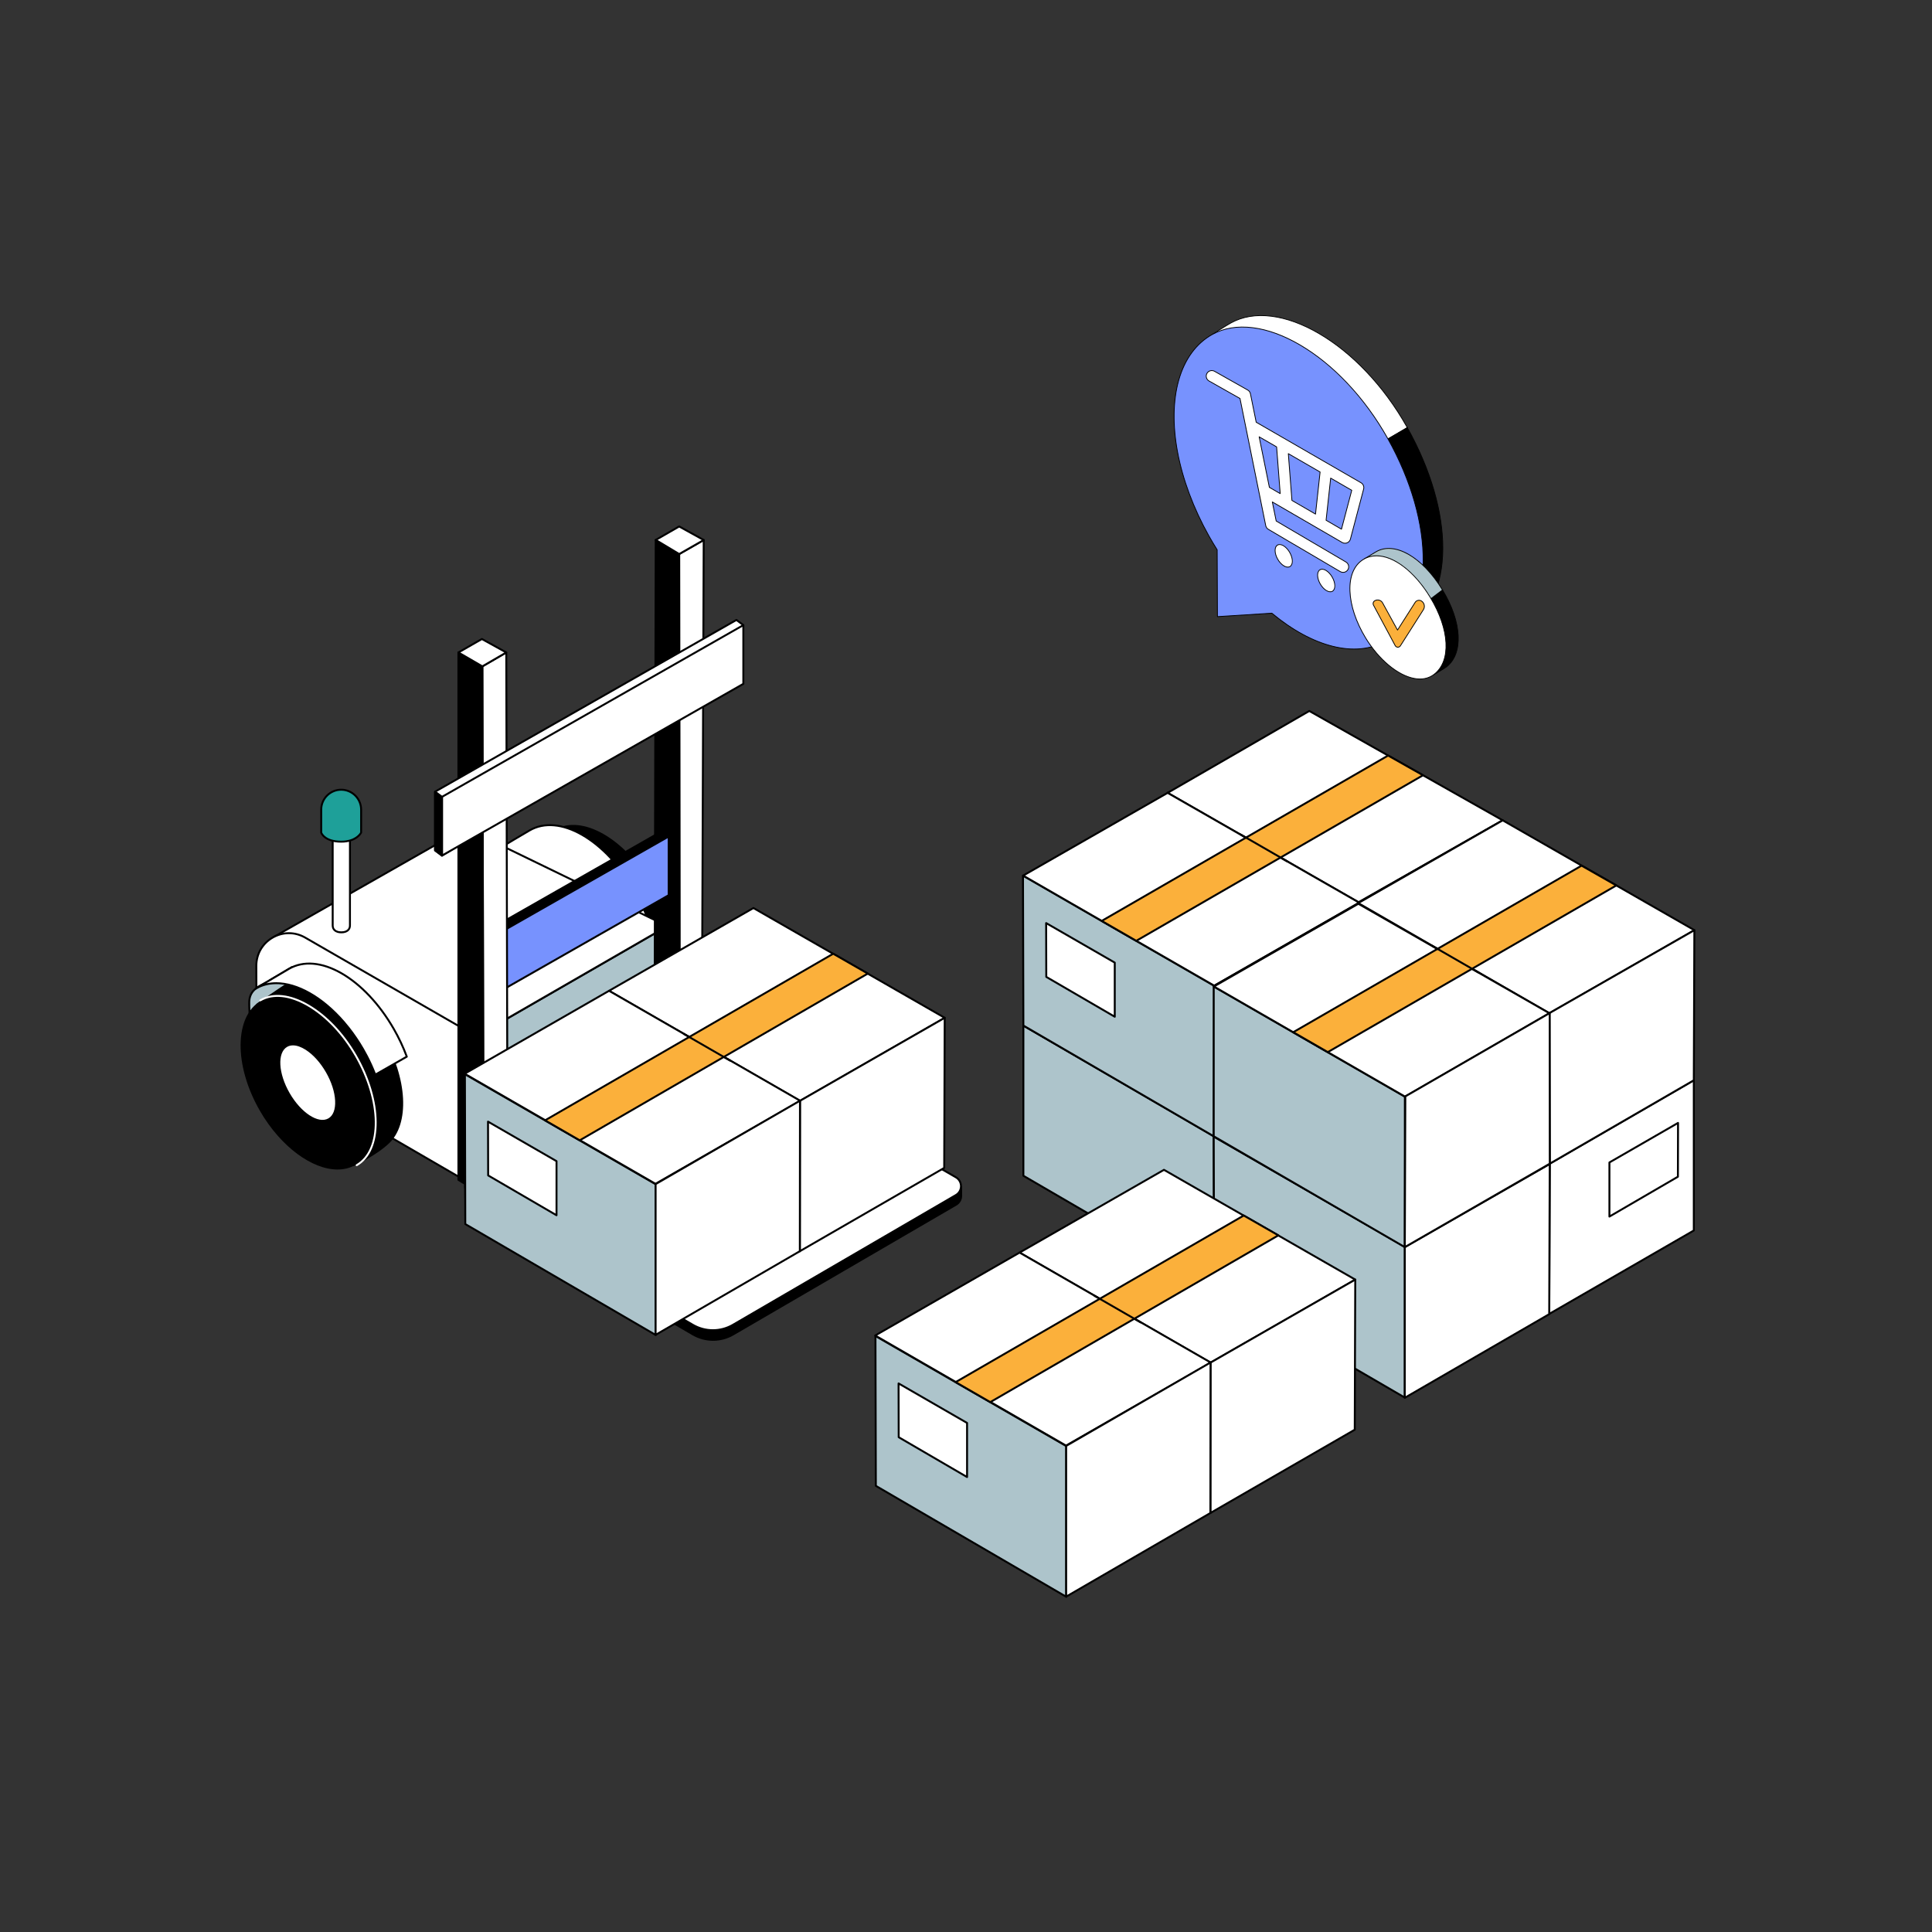
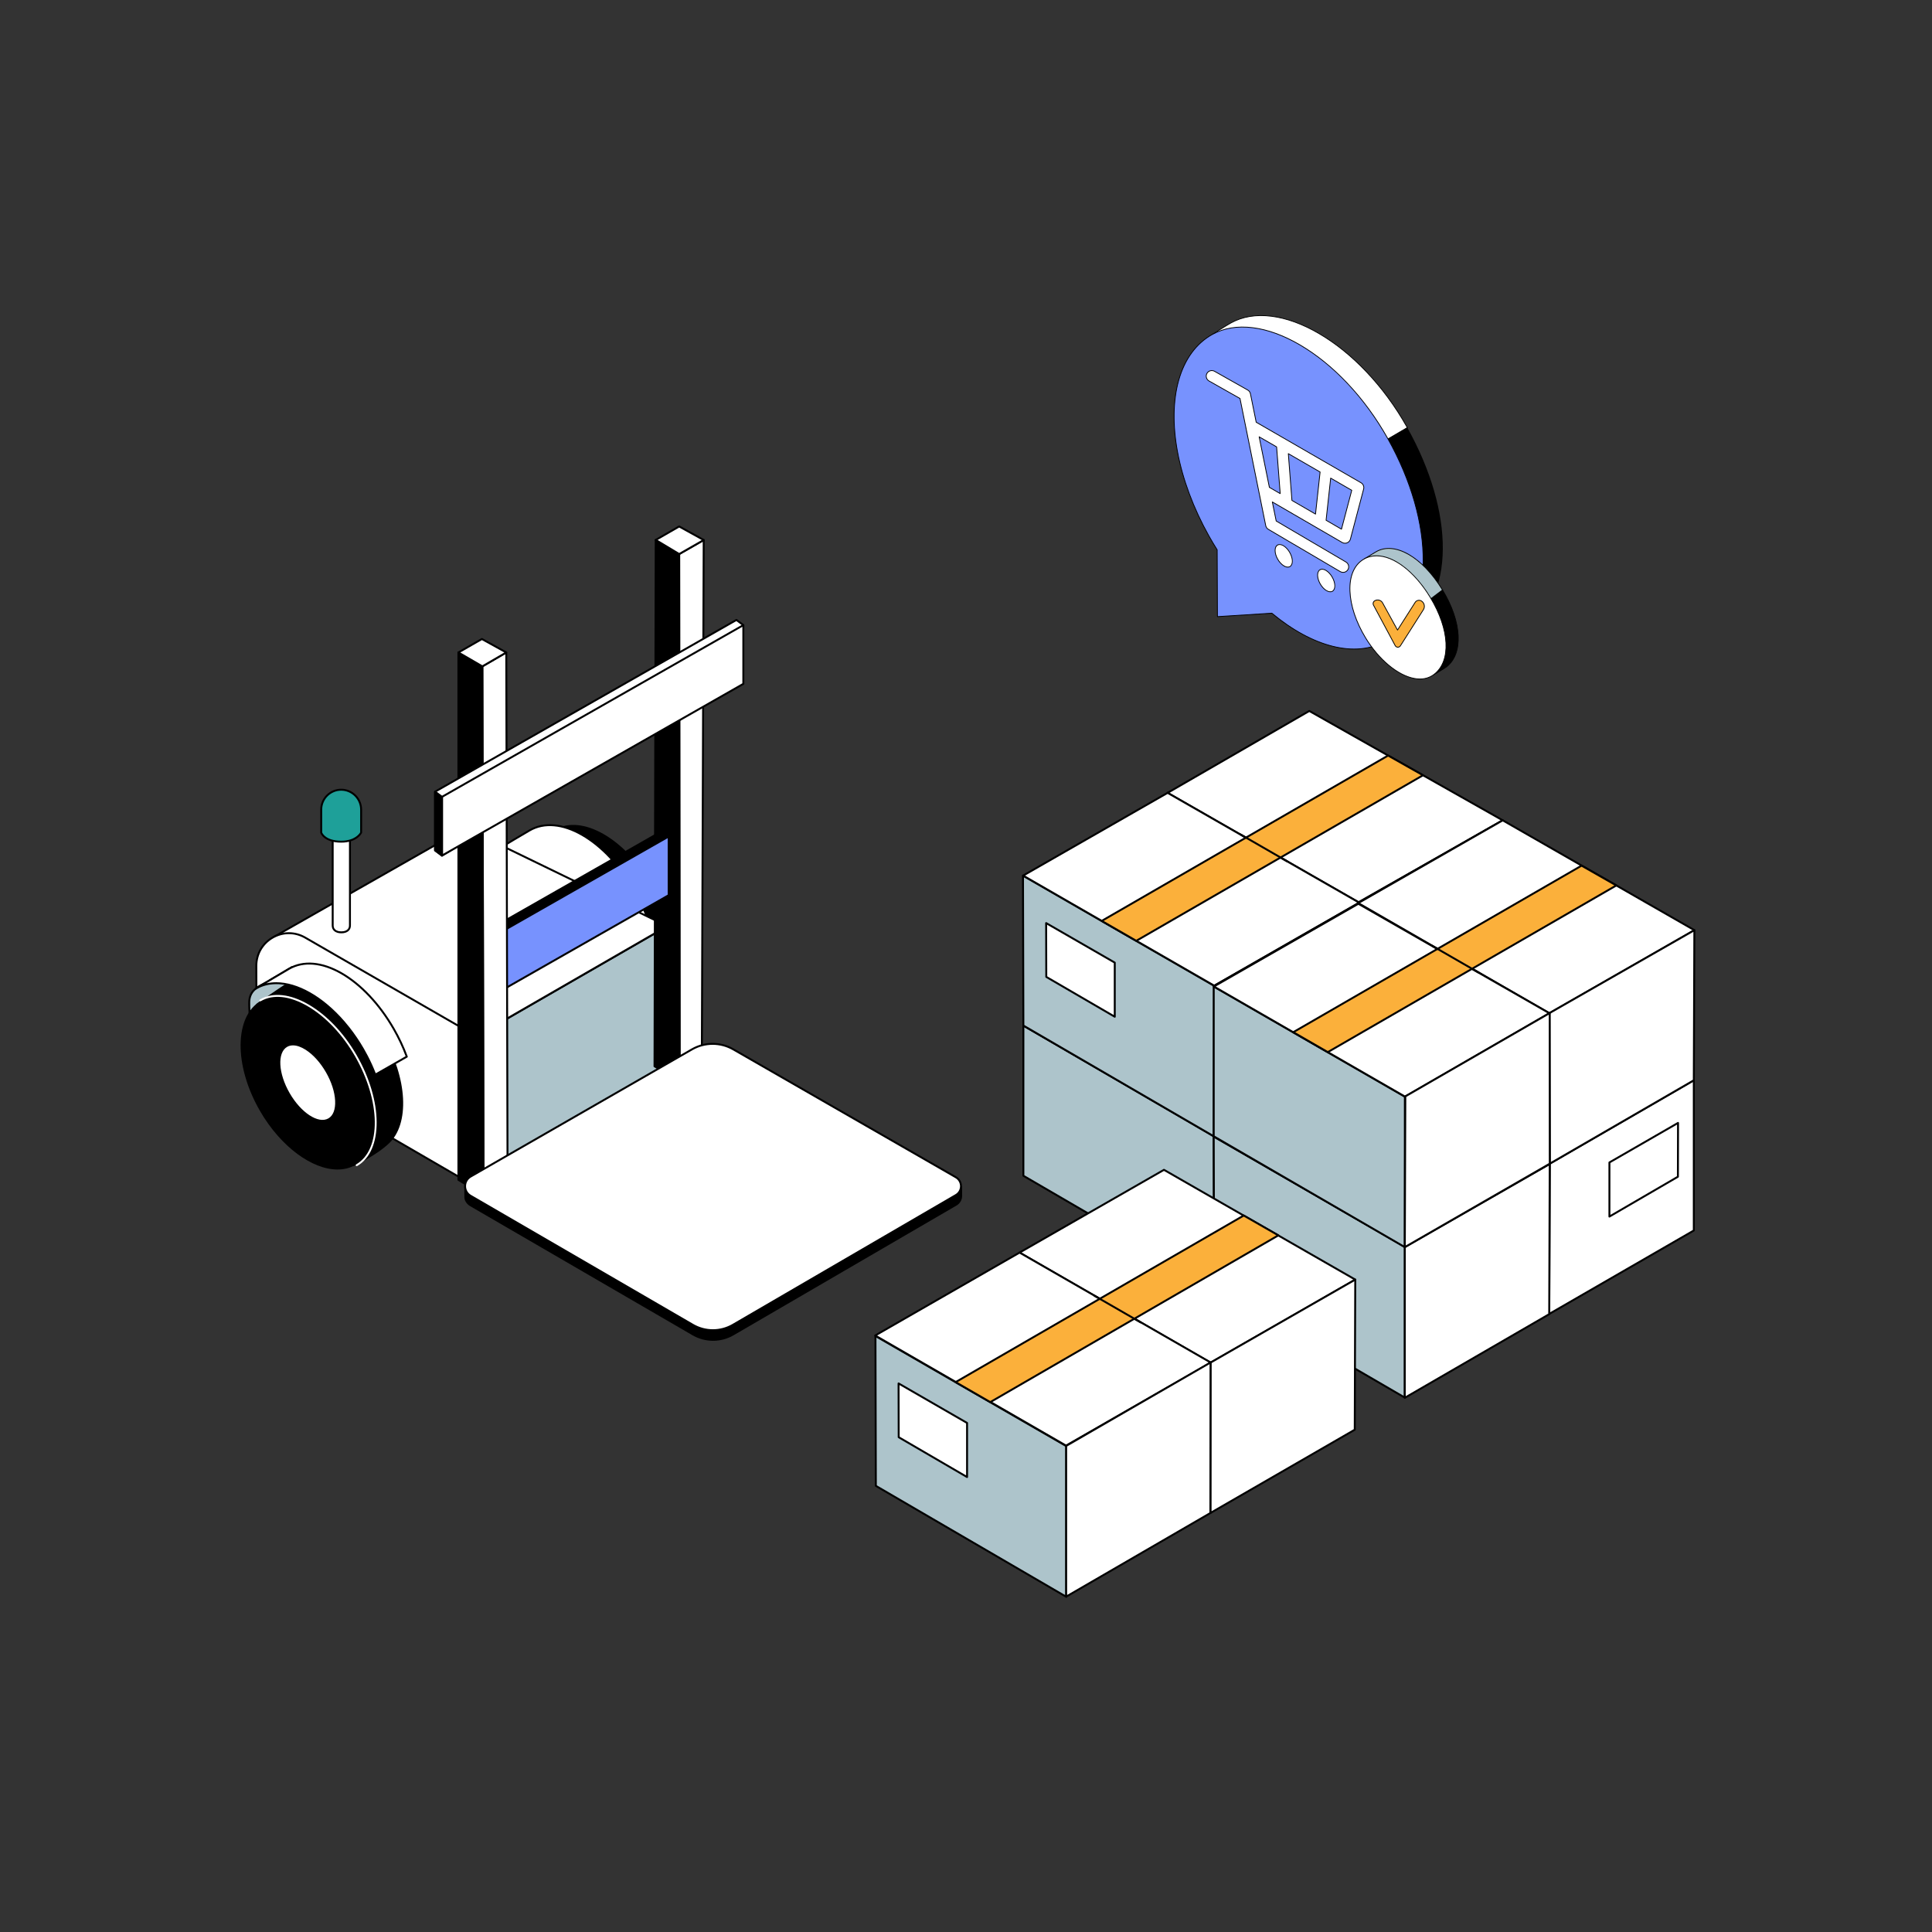
<svg xmlns="http://www.w3.org/2000/svg" width="571" height="571" viewBox="0 0 571 571" fill="none">
  <rect x="0" y="0" width="571" height="571" fill="#333333" stroke="none" />
  <g clip-path="url(#clip0_497_14927)">
    <path d="M192.097 261.3C199.184 273.578 199.78 286.787 193.811 292.411C189.695 296.288 183.322 299.087 183.322 299.087C183.322 299.087 170.246 288.274 164.031 277.508C158.163 267.34 155.044 251.6 155.044 251.6C155.044 251.6 162.412 246.452 164.216 245.411C171.966 240.935 184.449 248.049 192.097 261.3H192.097Z" fill="black" />
    <path d="M183.322 299.372C183.256 299.372 183.192 299.349 183.14 299.307C183.009 299.198 169.953 288.337 163.784 277.65C157.96 267.558 154.796 251.813 154.764 251.655C154.753 251.601 154.759 251.544 154.779 251.493C154.8 251.442 154.835 251.397 154.881 251.366C155.182 251.155 162.279 246.199 164.073 245.163C171.947 240.616 184.629 247.791 192.344 261.156C195.777 267.105 197.834 273.561 198.135 279.336C198.435 285.109 196.969 289.826 194.006 292.618C189.903 296.484 183.501 299.32 183.437 299.348C183.4 299.364 183.361 299.372 183.322 299.372H183.322ZM155.361 251.726C155.732 253.512 158.839 267.941 164.278 277.364C170.058 287.376 181.961 297.567 183.368 298.753C184.381 298.29 189.945 295.661 193.615 292.203C199.52 286.64 198.76 273.414 191.85 261.441C184.293 248.348 171.959 241.267 164.358 245.657C162.73 246.598 156.429 250.982 155.361 251.726L155.361 251.726Z" fill="black" />
    <path d="M183.956 298.753C191.706 294.277 191.789 279.907 184.14 266.656C176.492 253.405 164.009 246.292 156.259 250.767C148.509 255.243 148.426 269.613 156.075 282.864C163.723 296.115 176.206 303.228 183.956 298.753Z" fill="black" />
    <path d="M178.726 300.383C175.986 300.383 172.961 299.484 169.836 297.703C164.527 294.678 159.552 289.458 155.828 283.006C152.104 276.555 150.072 269.635 150.107 263.523C150.143 257.355 152.277 252.737 156.116 250.52C159.956 248.303 165.021 248.763 170.379 251.816C175.688 254.842 180.663 260.061 184.387 266.513C188.111 272.965 190.143 279.884 190.108 285.996C190.072 292.164 187.938 296.782 184.099 298.999C182.498 299.924 180.685 300.383 178.726 300.383ZM161.49 249.708C159.63 249.708 157.913 250.141 156.401 251.014C152.744 253.126 150.711 257.569 150.677 263.526C150.643 269.539 152.647 276.355 156.321 282.721C159.996 289.086 164.895 294.231 170.118 297.207C175.293 300.156 180.156 300.617 183.813 298.505C187.47 296.393 189.503 291.949 189.537 285.993C189.572 279.98 187.567 273.163 183.893 266.798C180.219 260.432 175.319 255.288 170.096 252.311C167.06 250.581 164.131 249.707 161.49 249.707L161.49 249.708Z" fill="black" />
    <path d="M178.344 290.613C182.823 288.027 182.408 278.922 177.418 270.276C172.428 261.631 164.752 256.719 160.273 259.305C155.795 261.892 156.21 270.997 161.2 279.642C166.19 288.288 173.866 293.199 178.344 290.613Z" fill="white" />
-     <path d="M175.632 291.591C173.882 291.591 171.896 290.913 169.811 289.579C166.535 287.483 163.389 284.004 160.953 279.784C158.517 275.564 157.078 271.1 156.901 267.214C156.721 263.261 157.868 260.365 160.131 259.058C164.738 256.397 172.604 261.365 177.665 270.133C182.725 278.901 183.094 288.198 178.487 290.859C177.64 291.348 176.678 291.591 175.632 291.591H175.632ZM162.996 258.895C162.057 258.895 161.187 259.106 160.416 259.552C158.347 260.747 157.301 263.458 157.471 267.188C157.644 270.984 159.056 275.356 161.447 279.498C163.838 283.641 166.917 287.05 170.118 289.098C173.262 291.11 176.133 291.56 178.202 290.365C182.537 287.861 182.075 278.913 177.171 270.418C173.139 263.433 167.34 258.895 162.996 258.895Z" fill="black" />
    <path d="M191.353 271.385C190.343 268.64 189.047 265.862 187.468 263.124C178.802 248.113 165.326 240.346 156.544 245.418C155.394 246.083 147.359 250.837 146.74 251.264C146.781 251.235 146.861 251.189 146.861 251.189L146.603 265.963C146.603 265.963 181.347 274.906 182.034 276.705L191.353 271.385Z" fill="white" />
    <path d="M182.034 276.989C181.976 276.989 181.92 276.971 181.872 276.939C181.825 276.906 181.788 276.86 181.767 276.806C181.005 275.52 159.75 269.641 146.532 266.238C146.469 266.222 146.415 266.186 146.376 266.135C146.337 266.084 146.316 266.021 146.317 265.957L146.571 251.493C146.534 251.466 146.505 251.431 146.485 251.391C146.465 251.351 146.454 251.306 146.454 251.261C146.455 251.216 146.466 251.172 146.487 251.132C146.507 251.092 146.537 251.057 146.574 251.031C146.581 251.026 146.589 251.021 146.597 251.015C147.349 250.51 155.213 245.856 156.401 245.169C160.735 242.666 166.343 243.136 172.191 246.491C177.981 249.813 183.494 255.668 187.715 262.98C189.272 265.677 190.586 268.472 191.621 271.286C191.668 271.416 191.615 271.563 191.494 271.632L182.175 276.952C182.132 276.976 182.083 276.989 182.034 276.989ZM146.892 265.742C148.295 266.105 156.228 268.165 164.138 270.384C178.673 274.461 181.487 275.783 182.109 276.333L191.001 271.256C189.991 268.549 188.72 265.862 187.221 263.266C183.049 256.04 177.611 250.259 171.908 246.986C166.243 243.736 160.838 243.267 156.687 245.664C155.576 246.306 148.628 250.416 147.144 251.343L146.892 265.742L146.892 265.742Z" fill="black" />
    <path d="M197.151 318.036L140.828 350.84V306.279L197.265 273.725L197.151 318.036Z" fill="#ADC4CB" />
    <path d="M140.827 351.125C140.752 351.125 140.679 351.095 140.626 351.042C140.572 350.988 140.542 350.916 140.542 350.84V306.279C140.542 306.229 140.555 306.18 140.58 306.137C140.605 306.093 140.641 306.057 140.685 306.032L197.122 273.478C197.166 273.453 197.215 273.439 197.265 273.439C197.315 273.439 197.364 273.453 197.408 273.478C197.451 273.503 197.487 273.539 197.512 273.582C197.537 273.626 197.55 273.675 197.55 273.725L197.436 318.037C197.436 318.138 197.382 318.231 197.295 318.282L140.971 351.086C140.927 351.112 140.877 351.125 140.828 351.125L140.827 351.125ZM141.113 306.444V350.344L196.866 317.872L196.978 274.219L141.113 306.444H141.113Z" fill="black" />
    <path d="M80.92 276.917L137.505 244.715L197.222 273.715L140.785 306.27L88.075 277.658L80.92 276.917Z" fill="white" />
    <path d="M140.785 306.555C140.737 306.556 140.691 306.544 140.649 306.521L87.989 277.936L80.891 277.201C80.831 277.194 80.774 277.169 80.73 277.129C80.685 277.088 80.654 277.034 80.641 276.975C80.629 276.916 80.636 276.855 80.66 276.8C80.685 276.744 80.727 276.699 80.779 276.669L137.365 244.467C137.447 244.42 137.546 244.417 137.63 244.458L197.347 273.459C197.394 273.482 197.433 273.516 197.462 273.56C197.49 273.603 197.506 273.654 197.508 273.705C197.51 273.757 197.497 273.808 197.472 273.854C197.447 273.899 197.41 273.937 197.365 273.963L140.928 306.517C140.885 306.542 140.836 306.555 140.786 306.555H140.785ZM81.835 276.725L88.105 277.374C88.142 277.378 88.178 277.389 88.211 277.407L140.781 305.944L196.614 273.737L137.516 245.037L81.835 276.725Z" fill="black" />
    <path d="M90.189 277.102L140.796 306.252V350.813L75.85 313.138L75.755 285.482C75.73 278.058 83.757 273.397 90.189 277.102Z" fill="white" />
    <path d="M140.796 351.098C140.745 351.098 140.696 351.085 140.653 351.06L75.707 313.385C75.663 313.36 75.628 313.324 75.603 313.281C75.578 313.238 75.565 313.189 75.564 313.139L75.47 285.482C75.457 281.892 77.303 278.673 80.407 276.872C83.511 275.07 87.221 275.063 90.331 276.855L140.938 306.005C140.981 306.03 141.017 306.066 141.043 306.109C141.068 306.153 141.081 306.202 141.081 306.252V350.813C141.081 350.85 141.074 350.887 141.059 350.922C141.045 350.956 141.024 350.988 140.998 351.014C140.971 351.041 140.94 351.062 140.905 351.076C140.87 351.091 140.833 351.098 140.796 351.098V351.098ZM76.134 312.973L140.51 350.318V306.417L90.047 277.349C87.116 275.661 83.619 275.667 80.694 277.365C77.768 279.064 76.029 282.098 76.04 285.481L76.134 312.974V312.973Z" fill="black" />
    <path d="M86.315 285.809L79.172 290.058C76.922 291.396 73.868 292.236 73.669 295.982C73.611 297.057 73.761 299.429 73.761 299.429L87.646 291.285L86.315 285.809Z" fill="#ADC4CB" />
    <path d="M73.76 299.715C73.688 299.715 73.618 299.688 73.565 299.638C73.512 299.588 73.48 299.52 73.476 299.448C73.47 299.35 73.326 297.047 73.384 295.968C73.558 292.707 75.822 291.52 77.82 290.473C78.244 290.25 78.644 290.041 79.026 289.813L86.169 285.564C86.207 285.541 86.251 285.527 86.295 285.524C86.34 285.521 86.385 285.528 86.426 285.546C86.467 285.563 86.503 285.59 86.532 285.624C86.561 285.658 86.582 285.698 86.592 285.742L87.923 291.218C87.937 291.277 87.932 291.34 87.908 291.396C87.884 291.453 87.843 291.5 87.79 291.531L73.905 299.676C73.861 299.701 73.811 299.715 73.761 299.715L73.76 299.715ZM86.129 286.252L79.318 290.303C78.922 290.539 78.496 290.762 78.084 290.978C76.13 292.002 74.11 293.061 73.953 295.998C73.912 296.759 73.979 298.206 74.018 298.948L87.318 291.147L86.129 286.252Z" fill="black" />
    <path d="M113.08 306.583C120.167 318.862 120.763 332.07 114.794 337.694C110.679 341.571 104.305 344.371 104.305 344.371C104.305 344.371 91.229 333.557 85.015 322.791C79.146 312.624 76.027 296.883 76.027 296.883C76.027 296.883 83.395 291.736 85.199 290.694C92.949 286.218 105.432 293.332 113.08 306.583Z" fill="black" />
    <path d="M104.305 344.657C104.239 344.657 104.174 344.634 104.123 344.591C103.992 344.483 90.936 333.622 84.767 322.934C78.943 312.843 75.778 297.098 75.747 296.939C75.737 296.885 75.742 296.829 75.763 296.778C75.783 296.726 75.818 296.682 75.864 296.65C76.165 296.44 83.262 291.484 85.056 290.448C88.895 288.23 93.961 288.69 99.319 291.744C104.628 294.769 109.603 299.989 113.327 306.441C116.761 312.389 118.817 318.845 119.118 324.62C119.419 330.393 117.952 335.11 114.989 337.902C110.886 341.768 104.484 344.604 104.42 344.632C104.384 344.648 104.344 344.656 104.305 344.656V344.657ZM76.344 297.011C76.715 298.797 79.822 313.225 85.261 322.649C91.04 332.661 102.943 342.851 104.351 344.038C105.363 343.574 110.927 340.945 114.598 337.487C120.503 331.924 119.744 318.7 112.833 306.726C109.159 300.36 104.259 295.216 99.036 292.24C93.862 289.291 88.998 288.83 85.341 290.942C83.712 291.882 77.412 296.267 76.344 297.011Z" fill="black" />
    <path d="M104.939 344.036C112.689 339.56 112.772 325.19 105.123 311.939C97.475 298.688 84.992 291.575 77.242 296.05C69.492 300.526 69.409 314.896 77.058 328.147C84.706 341.398 97.189 348.511 104.939 344.036Z" fill="black" />
    <path d="M99.752 345.648C92.246 345.648 82.954 338.931 76.811 328.288C69.096 314.922 69.225 300.349 77.099 295.802C84.973 291.255 97.656 298.429 105.37 311.795C113.085 325.161 112.956 339.734 105.082 344.282C103.478 345.208 101.673 345.648 99.752 345.648ZM82.463 294.995C80.63 294.995 78.912 295.414 77.385 296.296C69.783 300.686 69.747 314.91 77.305 328.003C84.862 341.097 97.195 348.177 104.797 343.788C112.398 339.398 112.434 325.174 104.876 312.081C98.838 301.619 89.75 294.995 82.463 294.995Z" fill="black" />
    <path d="M97.2 330.785C100.295 328.998 100.008 322.707 96.56 316.733C93.112 310.76 87.808 307.366 84.714 309.153C81.62 310.94 81.906 317.231 85.354 323.205C88.802 329.178 94.106 332.572 97.2 330.785Z" fill="white" />
    <path d="M95.361 331.538C92.165 331.538 87.981 328.326 85.107 323.347C81.586 317.247 81.346 310.769 84.571 308.906C86.165 307.986 88.327 308.301 90.658 309.793C92.933 311.248 95.117 313.663 96.807 316.591C98.497 319.518 99.496 322.617 99.618 325.316C99.745 328.082 98.936 330.112 97.343 331.032C96.75 331.374 96.08 331.538 95.361 331.538ZM86.591 308.959C85.951 308.959 85.367 309.105 84.857 309.4C81.904 311.105 82.238 317.234 85.602 323.062C88.965 328.89 94.105 332.243 97.058 330.538C98.458 329.73 99.165 327.884 99.049 325.342C98.93 322.733 97.959 319.726 96.313 316.876C94.668 314.026 92.551 311.681 90.351 310.273C88.99 309.402 87.705 308.959 86.591 308.959Z" fill="black" />
    <path d="M105.413 344.656C105.35 344.656 105.289 344.635 105.239 344.597C105.189 344.559 105.153 344.505 105.137 344.445C105.121 344.384 105.125 344.32 105.149 344.262C105.173 344.204 105.216 344.155 105.27 344.124C112.756 339.801 112.579 325.426 104.876 312.081C101.188 305.692 96.237 300.474 90.933 297.387C85.653 294.315 80.739 293.781 77.096 295.885C77.064 295.904 77.028 295.916 76.99 295.921C76.953 295.926 76.915 295.924 76.879 295.914C76.842 295.905 76.808 295.888 76.778 295.865C76.749 295.842 76.724 295.814 76.705 295.781C76.686 295.749 76.674 295.713 76.669 295.675C76.664 295.638 76.667 295.6 76.677 295.564C76.686 295.528 76.703 295.494 76.726 295.464C76.749 295.434 76.778 295.409 76.811 295.391C80.639 293.18 85.756 293.714 91.22 296.894C96.608 300.03 101.633 305.322 105.37 311.796C113.23 325.414 113.313 340.137 105.555 344.618C105.512 344.643 105.463 344.656 105.413 344.656Z" fill="white" />
    <path d="M120.227 312.296C119.217 309.55 117.921 306.772 116.342 304.035C107.676 289.023 94.2 281.257 85.418 286.328C84.268 286.993 76.233 291.747 75.614 292.175C75.655 292.146 75.695 292.122 75.735 292.099C82.765 288.04 93.235 292.4 101.577 302.005C102.082 302.588 102.573 303.181 103.051 303.786C104.583 305.729 106.017 307.846 107.323 310.106C107.725 310.796 108.108 311.496 108.474 312.206C109.387 313.961 110.2 315.767 110.908 317.615L120.227 312.296H120.227Z" fill="white" />
    <path d="M110.908 317.901C110.85 317.901 110.794 317.884 110.746 317.851C110.699 317.818 110.662 317.772 110.641 317.718C109.937 315.88 109.129 314.084 108.22 312.338C107.857 311.632 107.476 310.936 107.077 310.251C105.788 308.02 104.358 305.905 102.827 303.963C102.352 303.362 101.863 302.772 101.362 302.193C92.864 292.409 82.623 288.452 75.878 292.347C75.855 292.36 75.833 292.373 75.811 292.386C75.799 292.394 75.788 292.402 75.776 292.41C75.714 292.453 75.638 292.471 75.563 292.458C75.489 292.445 75.422 292.403 75.379 292.341C75.335 292.279 75.318 292.202 75.331 292.128C75.344 292.053 75.386 291.987 75.448 291.943C75.466 291.93 75.485 291.918 75.503 291.906C76.423 291.304 84.102 286.759 85.275 286.081C89.609 283.578 95.217 284.048 101.065 287.403C106.854 290.725 112.367 296.581 116.588 303.892C118.145 306.589 119.459 309.384 120.494 312.198C120.518 312.261 120.518 312.331 120.495 312.394C120.471 312.457 120.427 312.511 120.368 312.544L111.049 317.864C111.006 317.888 110.957 317.901 110.908 317.901L110.908 317.901ZM81.655 290.3C87.923 290.3 95.363 294.417 101.792 301.818C102.3 302.404 102.794 303.001 103.274 303.609C104.823 305.573 106.268 307.711 107.57 309.964C107.974 310.658 108.359 311.362 108.727 312.075C109.594 313.741 110.371 315.453 111.054 317.203L119.875 312.168C118.864 309.461 117.593 306.774 116.095 304.177C111.923 296.952 106.485 291.17 100.781 287.898C95.117 284.648 89.711 284.178 85.56 286.575C84.802 287.014 81.317 289.072 78.712 290.627C79.656 290.408 80.64 290.3 81.655 290.3V290.3Z" fill="black" />
    <path d="M200.864 319.459L207.415 315.462L207.98 159.604L200.727 163.751L200.864 319.459Z" fill="white" />
    <path d="M200.864 319.743C200.788 319.743 200.716 319.713 200.662 319.659C200.609 319.606 200.579 319.533 200.579 319.458L200.441 163.75C200.441 163.699 200.455 163.65 200.48 163.606C200.505 163.563 200.541 163.527 200.585 163.502L207.838 159.354C207.882 159.329 207.931 159.316 207.981 159.316C208.031 159.317 208.08 159.33 208.124 159.355C208.167 159.38 208.203 159.417 208.228 159.46C208.253 159.504 208.266 159.553 208.265 159.603L207.701 315.462C207.7 315.51 207.688 315.558 207.664 315.601C207.64 315.643 207.606 315.679 207.564 315.704L201.013 319.701C200.968 319.728 200.916 319.743 200.864 319.743L200.864 319.743ZM201.012 163.915L201.149 318.95L207.13 315.3L207.693 160.095L201.012 163.915Z" fill="black" />
    <path d="M193.44 315.154L200.864 319.459L200.727 163.751L193.797 159.586L193.44 315.154Z" fill="black" />
    <path d="M200.864 319.743C200.814 319.743 200.764 319.73 200.721 319.704L193.298 315.399C193.254 315.374 193.218 315.338 193.193 315.295C193.168 315.251 193.155 315.202 193.155 315.152L193.512 159.584C193.512 159.533 193.525 159.484 193.551 159.44C193.576 159.396 193.613 159.36 193.657 159.336C193.7 159.311 193.75 159.298 193.801 159.299C193.851 159.3 193.901 159.314 193.944 159.34L200.874 163.505C200.959 163.557 201.012 163.649 201.012 163.749L201.149 319.458C201.149 319.495 201.142 319.532 201.128 319.567C201.113 319.601 201.092 319.633 201.066 319.659C201.039 319.686 201.008 319.707 200.973 319.721C200.939 319.736 200.901 319.743 200.864 319.743ZM193.726 314.988L200.578 318.962L200.442 163.911L194.081 160.088L193.726 314.988Z" fill="black" />
    <path d="M193.797 159.585L200.727 163.75L207.98 159.603L200.727 155.598L193.797 159.585Z" fill="white" />
    <path d="M200.727 164.035C200.676 164.035 200.625 164.022 200.58 163.995L193.65 159.83C193.607 159.804 193.572 159.768 193.548 159.724C193.524 159.681 193.511 159.632 193.512 159.582C193.512 159.533 193.526 159.484 193.551 159.441C193.576 159.398 193.611 159.363 193.655 159.338L200.585 155.351C200.627 155.326 200.675 155.313 200.724 155.313C200.773 155.312 200.822 155.324 200.865 155.348L208.118 159.353C208.162 159.378 208.199 159.413 208.225 159.457C208.251 159.5 208.264 159.55 208.265 159.601C208.265 159.651 208.252 159.701 208.227 159.745C208.202 159.789 208.165 159.825 208.122 159.85L200.868 163.998C200.825 164.023 200.777 164.036 200.727 164.036L200.727 164.035ZM194.36 159.591L200.73 163.42L207.398 159.607L200.73 155.925L194.36 159.591H194.36ZM146.603 273.606L195.3 245.854L197.622 247.226L195.581 263.047L146.603 292.475V273.606Z" fill="black" />
    <path d="M146.603 292.76C146.565 292.76 146.528 292.752 146.493 292.738C146.459 292.724 146.427 292.703 146.401 292.676C146.374 292.65 146.353 292.618 146.339 292.584C146.325 292.549 146.317 292.512 146.317 292.474V273.606C146.317 273.503 146.372 273.409 146.461 273.358L195.159 245.606C195.203 245.581 195.252 245.568 195.303 245.568C195.353 245.569 195.402 245.582 195.445 245.608L197.767 246.979C197.815 247.008 197.854 247.05 197.878 247.1C197.903 247.15 197.912 247.206 197.905 247.261L195.864 263.082C195.858 263.125 195.843 263.166 195.82 263.202C195.796 263.238 195.765 263.268 195.728 263.29L146.749 292.719C146.705 292.745 146.654 292.76 146.603 292.76ZM146.888 273.772V291.97L195.316 262.872L197.315 247.375L195.298 246.183L146.888 273.772H146.888Z" fill="black" />
    <path d="M146.603 276.3L197.622 247.225V264.577L146.603 293.652V276.3Z" fill="#7792FE" />
    <path d="M146.603 293.937C146.565 293.937 146.528 293.93 146.493 293.916C146.459 293.901 146.427 293.88 146.401 293.854C146.374 293.827 146.353 293.796 146.339 293.761C146.325 293.727 146.317 293.689 146.317 293.652V276.3C146.317 276.197 146.372 276.103 146.461 276.052L197.481 246.977C197.524 246.952 197.573 246.939 197.623 246.939C197.673 246.94 197.722 246.953 197.765 246.978C197.808 247.003 197.844 247.039 197.869 247.082C197.894 247.126 197.907 247.175 197.907 247.225V264.577C197.907 264.679 197.852 264.774 197.763 264.824L146.744 293.9C146.701 293.924 146.652 293.937 146.603 293.937H146.603ZM146.888 276.466V293.161L197.337 264.411V247.715L146.888 276.466Z" fill="black" />
    <path d="M142.906 353.243L150.01 349.143L149.626 192.838L142.559 196.946L142.906 353.243Z" fill="white" />
    <path d="M142.906 353.528C142.83 353.528 142.758 353.498 142.704 353.445C142.651 353.391 142.621 353.319 142.62 353.243L142.274 196.946C142.274 196.844 142.328 196.75 142.416 196.699L149.483 192.591C149.526 192.566 149.575 192.553 149.625 192.553C149.675 192.553 149.725 192.566 149.768 192.591C149.812 192.616 149.848 192.651 149.873 192.695C149.898 192.738 149.911 192.787 149.911 192.837L150.295 349.143C150.295 349.245 150.241 349.34 150.153 349.391L143.048 353.49C143.005 353.515 142.956 353.528 142.906 353.528ZM142.845 197.11L143.19 352.75L149.724 348.979L149.342 193.333L142.845 197.11Z" fill="black" />
    <path d="M135.482 348.71L142.906 353.243L142.559 196.921L135.482 192.838V348.71Z" fill="black" />
    <path d="M142.906 353.528C142.854 353.528 142.803 353.514 142.757 353.486L135.334 348.953C135.292 348.928 135.257 348.892 135.234 348.849C135.21 348.807 135.197 348.759 135.197 348.71V192.838C135.197 192.788 135.21 192.739 135.235 192.695C135.26 192.652 135.296 192.616 135.34 192.591C135.383 192.566 135.432 192.553 135.482 192.553C135.532 192.553 135.581 192.566 135.625 192.591L142.701 196.674C142.79 196.725 142.844 196.818 142.844 196.92L143.191 353.242C143.191 353.318 143.161 353.391 143.107 353.444C143.054 353.498 142.981 353.528 142.906 353.528ZM135.767 348.55L142.619 352.734L142.274 197.086L135.767 193.332V348.55Z" fill="black" />
    <path d="M135.482 192.838L142.559 196.946L149.626 192.838L142.424 188.861L135.482 192.838Z" fill="white" />
    <path d="M142.559 197.231C142.509 197.231 142.459 197.218 142.416 197.193L135.339 193.085C135.296 193.06 135.26 193.024 135.235 192.98C135.21 192.937 135.197 192.888 135.197 192.837C135.197 192.787 135.211 192.738 135.236 192.695C135.261 192.651 135.297 192.616 135.341 192.591L142.282 188.614C142.325 188.59 142.373 188.577 142.422 188.576C142.471 188.576 142.519 188.588 142.562 188.612L149.764 192.588C149.808 192.613 149.845 192.648 149.871 192.692C149.897 192.735 149.911 192.785 149.912 192.835C149.912 192.886 149.899 192.935 149.874 192.979C149.849 193.023 149.813 193.06 149.769 193.085L142.702 197.193C142.659 197.218 142.609 197.231 142.559 197.231ZM136.053 192.84L142.559 196.616L149.048 192.845L142.426 189.189L136.053 192.84Z" fill="black" />
    <path d="M128.589 251.333L130.63 252.864L217.65 200.579L219.691 184.758L217.65 183.227L128.589 233.981V251.333Z" fill="white" />
    <path d="M130.63 253.148C130.568 253.148 130.508 253.128 130.458 253.091L128.418 251.56C128.382 251.533 128.353 251.499 128.334 251.459C128.314 251.42 128.303 251.376 128.303 251.332V233.98C128.303 233.877 128.359 233.783 128.447 233.732L217.509 182.977C217.557 182.949 217.612 182.937 217.668 182.94C217.723 182.944 217.777 182.963 217.821 182.997L219.862 184.528C219.944 184.589 219.987 184.69 219.974 184.792L217.933 200.613C217.927 200.656 217.912 200.697 217.889 200.733C217.865 200.769 217.834 200.799 217.797 200.821L130.776 253.107C130.732 253.134 130.681 253.148 130.629 253.148L130.63 253.148ZM128.874 251.189L130.647 252.519L217.385 200.403L219.387 184.884L217.629 183.565L128.874 234.145V251.189L128.874 251.189Z" fill="black" />
    <path d="M130.63 252.865L219.691 202.11V184.758L130.63 235.513V252.865Z" fill="white" />
    <path d="M130.63 253.148C130.592 253.148 130.555 253.141 130.52 253.127C130.486 253.112 130.454 253.091 130.428 253.065C130.401 253.038 130.38 253.007 130.366 252.972C130.352 252.937 130.344 252.9 130.344 252.863V235.511C130.344 235.408 130.4 235.314 130.489 235.263L219.55 184.508C219.594 184.483 219.643 184.47 219.693 184.471C219.742 184.471 219.791 184.484 219.835 184.509C219.878 184.534 219.914 184.57 219.939 184.614C219.963 184.657 219.977 184.706 219.977 184.756V202.108C219.977 202.21 219.922 202.305 219.833 202.356L130.771 253.111C130.728 253.135 130.679 253.148 130.63 253.148ZM130.915 235.677V252.372L219.406 201.942V185.247L130.915 235.677ZM204.829 383.322L137.533 350.155C137.533 350.155 137.506 352.598 137.528 353.803C137.546 354.777 138.176 355.696 139.138 356.254L204.829 394.395V383.322V383.322Z" fill="black" />
    <path d="M204.829 394.681C204.778 394.681 204.729 394.668 204.685 394.643L138.995 356.502C137.917 355.876 137.262 354.869 137.242 353.809C137.22 352.614 137.247 350.177 137.248 350.153C137.248 350.105 137.261 350.058 137.285 350.016C137.308 349.974 137.342 349.939 137.384 349.913C137.425 349.888 137.471 349.874 137.52 349.871C137.568 349.869 137.616 349.879 137.659 349.9L204.955 383.067C205.002 383.09 205.043 383.127 205.071 383.172C205.099 383.217 205.114 383.27 205.114 383.323V394.396C205.114 394.472 205.084 394.544 205.03 394.598C204.977 394.651 204.904 394.681 204.829 394.681ZM137.813 350.613C137.807 351.377 137.796 352.925 137.813 353.798C137.828 354.645 138.391 355.492 139.281 356.008L204.543 393.901V383.501L137.813 350.613L137.813 350.613Z" fill="black" />
    <path d="M204.829 394.395C206.628 395.44 208.672 395.99 210.752 395.989C212.833 395.987 214.876 395.436 216.674 394.389L282.562 356.042C283.568 355.456 284.071 354.439 284.073 353.42C284.074 352.393 284.057 350.824 284.057 350.824L204.829 375.654V394.395V394.395Z" fill="black" />
    <path d="M210.746 396.27C208.618 396.271 206.527 395.71 204.685 394.642C204.642 394.617 204.606 394.581 204.581 394.537C204.557 394.494 204.543 394.445 204.543 394.395V375.654C204.543 375.593 204.563 375.534 204.599 375.485C204.635 375.436 204.685 375.4 204.743 375.381L283.972 350.552C284.014 350.539 284.059 350.536 284.103 350.543C284.147 350.55 284.189 350.567 284.225 350.593C284.261 350.62 284.29 350.654 284.311 350.693C284.331 350.733 284.342 350.777 284.342 350.821C284.342 350.821 284.359 352.392 284.358 353.421C284.356 354.615 283.738 355.687 282.706 356.288L216.818 394.635C214.974 395.707 212.879 396.271 210.746 396.27ZM205.114 394.23C208.655 396.218 213.014 396.189 216.531 394.142L282.419 355.795C283.274 355.298 283.786 354.41 283.787 353.42C283.789 352.71 283.781 351.741 283.776 351.211L205.114 375.863V394.23H205.114Z" fill="black" />
    <path d="M216.621 391.547L282.509 353.2C284.529 352.024 284.521 349.102 282.495 347.938L216.694 310.127C214.844 309.063 212.747 308.504 210.614 308.504C208.48 308.504 206.383 309.064 204.533 310.127L139.097 347.733C136.91 348.99 136.903 352.145 139.085 353.412L204.776 391.553C206.575 392.598 208.619 393.148 210.699 393.146C212.78 393.145 214.823 392.593 216.621 391.547V391.547Z" fill="white" />
    <path d="M210.693 393.428C208.565 393.429 206.474 392.867 204.633 391.799L138.942 353.658C137.828 353.012 137.165 351.856 137.167 350.568C137.17 349.279 137.839 348.127 138.956 347.485L204.391 309.879C208.229 307.673 212.998 307.673 216.837 309.879L282.637 347.69C283.678 348.288 284.302 349.363 284.305 350.564C284.309 351.765 283.691 352.843 282.653 353.446L216.765 391.793C214.921 392.865 212.826 393.429 210.693 393.428ZM210.614 308.795C208.53 308.793 206.483 309.338 204.675 310.374L139.24 347.98C138.302 348.519 137.74 349.487 137.738 350.569C137.735 351.651 138.293 352.622 139.228 353.165L204.919 391.306C208.485 393.376 212.914 393.374 216.478 391.3L282.366 352.953C283.226 352.453 283.737 351.56 283.734 350.565C283.732 349.57 283.215 348.68 282.353 348.185L216.552 310.374C214.745 309.338 212.697 308.793 210.614 308.795ZM128.589 251.333L130.63 252.864V235.512L128.589 233.98V251.333Z" fill="black" />
    <path d="M130.63 253.149C130.569 253.149 130.509 253.13 130.458 253.092L128.418 251.561C128.382 251.534 128.353 251.5 128.334 251.46C128.314 251.421 128.303 251.377 128.303 251.333V233.981C128.304 233.928 128.318 233.876 128.346 233.831C128.374 233.786 128.414 233.749 128.461 233.726C128.508 233.702 128.561 233.692 128.614 233.696C128.667 233.701 128.717 233.72 128.76 233.752L130.801 235.283C130.836 235.31 130.865 235.344 130.885 235.384C130.904 235.423 130.915 235.467 130.915 235.511V252.863C130.915 252.939 130.885 253.012 130.831 253.065C130.778 253.119 130.705 253.149 130.63 253.149V253.149ZM128.874 251.19L130.344 252.293V235.654L128.874 234.551V251.19Z" fill="black" />
    <path d="M100.877 235.373C101.553 235.373 102.202 235.642 102.68 236.12C103.159 236.599 103.428 237.248 103.428 237.925V273.511C103.428 274.921 102.285 275.553 100.877 275.553C99.468 275.553 98.325 274.921 98.325 273.511V237.925C98.325 237.59 98.391 237.258 98.52 236.948C98.648 236.639 98.836 236.357 99.073 236.12C99.309 235.883 99.591 235.695 99.9 235.567C100.21 235.439 100.542 235.373 100.877 235.373Z" fill="white" />
    <path d="M100.876 275.838C99.127 275.838 98.04 274.947 98.04 273.511V237.925C98.04 236.36 99.312 235.088 100.876 235.088C102.44 235.088 103.713 236.36 103.713 237.925V273.511C103.713 274.947 102.626 275.838 100.876 275.838ZM100.876 235.658C99.627 235.658 98.61 236.675 98.61 237.925V273.511C98.61 275.096 100.195 275.268 100.876 275.268C101.558 275.268 103.142 275.096 103.142 273.511V237.925C103.142 236.675 102.126 235.658 100.876 235.658Z" fill="black" />
    <path d="M94.932 246.063C94.932 246.063 95.813 248.756 100.831 248.756C105.437 248.756 106.73 246.063 106.73 246.063V239.301C106.73 236.042 104.089 233.4 100.831 233.4C97.573 233.4 94.932 236.042 94.932 239.301V246.063Z" fill="#1EA099" />
    <path d="M100.831 249.041C95.665 249.041 94.699 246.27 94.661 246.152C94.651 246.123 94.647 246.093 94.647 246.063V239.301C94.647 235.89 97.421 233.115 100.831 233.115C104.241 233.115 107.016 235.89 107.016 239.301V246.063C107.016 246.106 107.006 246.148 106.987 246.186C106.931 246.303 105.562 249.041 100.831 249.041ZM95.217 246.012C95.349 246.34 96.378 248.471 100.831 248.471C104.88 248.471 106.235 246.369 106.445 245.992V239.302C106.445 236.205 103.927 233.686 100.831 233.686C97.736 233.686 95.217 236.205 95.217 239.302V246.012Z" fill="black" />
  </g>
  <g clip-path="url(#clip1_497_14927)">
    <path d="M180.113 337.124L236.393 369.793L236.4 325.372L180.001 293.441L180.113 337.124Z" fill="#ADC4CB" />
    <path d="M236.393 370.078C236.343 370.078 236.293 370.065 236.25 370.04L179.97 337.371C179.927 337.346 179.891 337.31 179.866 337.267C179.841 337.223 179.828 337.175 179.828 337.125L179.716 293.442C179.716 293.392 179.729 293.343 179.753 293.3C179.778 293.257 179.814 293.22 179.857 293.195C179.9 293.17 179.949 293.157 179.999 293.156C180.049 293.156 180.098 293.169 180.141 293.193L236.541 325.123C236.585 325.148 236.621 325.184 236.647 325.228C236.672 325.272 236.685 325.321 236.685 325.372L236.678 369.793C236.678 369.868 236.648 369.941 236.594 369.994C236.541 370.048 236.468 370.078 236.393 370.078ZM180.397 336.959L236.108 369.298L236.115 325.538L180.287 293.931L180.397 336.959H180.397Z" fill="black" />
    <path d="M180.001 292.829L236.443 325.361L279.219 300.824L222.671 268.369L180.001 292.829Z" fill="white" />
    <path d="M236.443 325.646C236.393 325.646 236.344 325.633 236.301 325.608L179.859 293.077C179.815 293.052 179.779 293.016 179.754 292.972C179.729 292.929 179.716 292.879 179.716 292.829C179.716 292.779 179.729 292.73 179.754 292.686C179.779 292.643 179.816 292.607 179.859 292.582L222.529 268.122C222.617 268.071 222.725 268.072 222.813 268.122L279.361 300.577C279.405 300.602 279.441 300.638 279.467 300.681C279.492 300.725 279.505 300.774 279.505 300.824C279.505 300.874 279.492 300.924 279.467 300.967C279.441 301.011 279.405 301.047 279.361 301.072L236.585 325.608C236.542 325.633 236.493 325.646 236.443 325.646V325.646ZM180.573 292.83L236.444 325.032L278.647 300.824L222.671 268.698L180.573 292.83H180.573Z" fill="black" />
    <path d="M236.393 369.793L279.057 345.174L279.209 300.809L236.432 325.345L236.393 369.793Z" fill="white" />
    <path d="M236.393 370.079C236.355 370.079 236.318 370.071 236.284 370.057C236.249 370.043 236.218 370.022 236.191 369.995C236.165 369.969 236.144 369.937 236.129 369.902C236.115 369.868 236.108 369.831 236.108 369.793L236.147 325.345C236.147 325.243 236.202 325.149 236.29 325.098L279.067 300.561C279.11 300.536 279.159 300.523 279.209 300.523C279.259 300.524 279.308 300.537 279.352 300.562C279.395 300.587 279.431 300.623 279.456 300.667C279.481 300.71 279.494 300.759 279.493 300.81L279.342 345.175C279.342 345.225 279.329 345.274 279.304 345.317C279.279 345.36 279.243 345.396 279.2 345.421L236.535 370.04C236.492 370.065 236.442 370.078 236.392 370.078L236.393 370.079ZM236.717 325.511L236.678 369.3L278.773 345.009L278.922 301.302L236.717 325.511Z" fill="black" />
    <path d="M137.517 361.77L193.804 394.561V350.018L137.403 317.477L137.517 361.77Z" fill="#ADC4CB" />
    <path d="M193.805 394.847C193.754 394.847 193.705 394.834 193.661 394.808L137.373 362.017C137.33 361.992 137.295 361.956 137.27 361.913C137.245 361.87 137.232 361.821 137.232 361.772L137.118 317.477C137.118 317.376 137.172 317.281 137.26 317.23C137.304 317.205 137.353 317.191 137.403 317.191C137.453 317.191 137.502 317.205 137.546 317.23L193.947 349.772C193.99 349.797 194.026 349.833 194.051 349.876C194.076 349.919 194.09 349.969 194.09 350.019V394.562C194.09 394.637 194.06 394.71 194.006 394.763C193.953 394.817 193.88 394.847 193.805 394.847ZM137.801 361.607L193.52 394.066V350.183L137.689 317.971L137.801 361.607Z" fill="black" />
    <path d="M137.325 317.335L193.726 349.876L236.503 325.34L180.001 292.83L137.325 317.335Z" fill="white" />
    <path d="M193.726 350.161C193.676 350.161 193.627 350.148 193.584 350.123L137.183 317.581C137.139 317.557 137.103 317.521 137.078 317.477C137.053 317.434 137.039 317.384 137.04 317.334C137.04 317.284 137.053 317.235 137.078 317.191C137.103 317.148 137.14 317.112 137.183 317.087L179.859 292.583C179.902 292.558 179.951 292.545 180.001 292.545C180.051 292.545 180.1 292.558 180.143 292.583L236.645 325.092C236.688 325.117 236.725 325.153 236.75 325.197C236.775 325.24 236.788 325.29 236.788 325.34C236.788 325.39 236.775 325.439 236.749 325.482C236.724 325.526 236.688 325.562 236.645 325.587L193.868 350.123C193.825 350.148 193.776 350.161 193.726 350.161L193.726 350.161ZM137.897 317.335L193.727 349.547L235.93 325.339L180.001 293.159L137.897 317.335Z" fill="black" />
    <path d="M193.768 394.508L236.393 369.793L236.435 325.312L193.768 349.964V394.508Z" fill="white" />
    <path d="M193.768 394.793C193.73 394.793 193.693 394.786 193.659 394.772C193.624 394.757 193.592 394.736 193.566 394.71C193.539 394.683 193.519 394.652 193.504 394.617C193.49 394.583 193.483 394.545 193.483 394.508V349.965C193.483 349.863 193.537 349.769 193.625 349.718L236.292 325.066C236.335 325.041 236.385 325.027 236.435 325.027C236.485 325.027 236.534 325.04 236.577 325.066C236.621 325.091 236.657 325.127 236.682 325.17C236.707 325.214 236.72 325.263 236.72 325.313L236.678 369.794C236.678 369.895 236.624 369.989 236.536 370.04L193.91 394.755C193.867 394.78 193.818 394.793 193.768 394.793ZM194.053 350.129V394.013L236.108 369.629L236.149 325.807L194.053 350.129Z" fill="black" />
-     <path d="M144.273 347.396L164.478 359.167V343.177L144.232 331.496L144.273 347.396Z" fill="white" />
    <path d="M164.478 359.452C164.428 359.452 164.379 359.439 164.335 359.413L144.13 347.643C144.087 347.617 144.051 347.582 144.026 347.538C144.002 347.495 143.988 347.446 143.988 347.397L143.948 331.497C143.948 331.395 144.001 331.301 144.09 331.249C144.133 331.224 144.182 331.211 144.232 331.211C144.283 331.211 144.332 331.224 144.375 331.249L164.621 342.931C164.664 342.956 164.7 342.992 164.725 343.035C164.75 343.078 164.764 343.127 164.764 343.177V359.167C164.764 359.242 164.733 359.315 164.68 359.368C164.627 359.422 164.554 359.452 164.478 359.452ZM144.558 347.232L164.193 358.671V343.342L144.519 331.991L144.558 347.232Z" fill="black" />
    <path d="M161.097 331.114L246.252 281.871L256.477 287.739L171.338 337.023L161.097 331.114Z" fill="#FBB03B" />
    <path d="M171.338 337.308C171.288 337.308 171.239 337.295 171.196 337.27L160.955 331.361C160.866 331.31 160.812 331.216 160.812 331.114C160.812 331.012 160.866 330.918 160.955 330.867L246.11 281.624C246.153 281.599 246.202 281.586 246.252 281.586C246.302 281.586 246.351 281.599 246.394 281.624L256.618 287.492C256.662 287.517 256.698 287.553 256.723 287.596C256.749 287.639 256.762 287.689 256.762 287.739C256.762 287.789 256.749 287.838 256.724 287.882C256.699 287.925 256.663 287.961 256.619 287.986L171.481 337.27C171.438 337.295 171.388 337.308 171.338 337.308ZM161.667 331.114L171.338 336.693L255.906 287.74L246.253 282.2L161.667 331.114V331.114Z" fill="black" />
    <path d="M215.787 313.746C215.737 313.746 215.688 313.732 215.645 313.708L201.995 305.839C201.929 305.801 201.882 305.739 201.862 305.666C201.842 305.593 201.852 305.515 201.89 305.45C201.928 305.384 201.99 305.336 202.063 305.316C202.136 305.297 202.214 305.307 202.279 305.345L215.929 313.213C215.984 313.244 216.027 313.293 216.051 313.351C216.075 313.409 216.079 313.473 216.063 313.534C216.047 313.595 216.011 313.649 215.961 313.687C215.911 313.725 215.85 313.746 215.787 313.746Z" fill="black" />
  </g>
  <g clip-path="url(#clip2_497_14927)">
    <path d="M345.126 322.84L401.507 355.64V311.085L345.012 278.535L345.126 322.84Z" fill="#ADC4CB" />
    <path d="M401.507 355.926C401.457 355.926 401.407 355.912 401.363 355.887L344.982 323.088C344.939 323.063 344.903 323.027 344.878 322.984C344.853 322.94 344.84 322.892 344.84 322.842L344.726 278.536C344.726 278.486 344.739 278.437 344.764 278.393C344.789 278.35 344.825 278.313 344.869 278.288C344.912 278.263 344.961 278.25 345.012 278.25C345.062 278.25 345.111 278.263 345.155 278.289L401.65 310.839C401.739 310.89 401.793 310.984 401.793 311.086V355.64C401.793 355.716 401.763 355.789 401.709 355.842C401.656 355.896 401.583 355.926 401.507 355.926H401.507ZM345.41 322.677L401.221 355.144V311.25L345.298 279.03L345.411 322.677L345.41 322.677Z" fill="black" />
    <path d="M345.054 278.525L401.55 311.075L444.398 286.532L387.755 254.068L345.054 278.525Z" fill="white" />
    <path d="M401.55 311.36C401.501 311.36 401.451 311.347 401.407 311.322L344.912 278.772C344.868 278.747 344.832 278.711 344.807 278.667C344.782 278.624 344.768 278.575 344.769 278.524C344.769 278.474 344.782 278.425 344.807 278.382C344.832 278.338 344.869 278.302 344.912 278.277L387.612 253.821C387.655 253.796 387.704 253.783 387.754 253.783C387.804 253.783 387.853 253.796 387.896 253.821L444.54 286.285C444.583 286.309 444.62 286.345 444.645 286.389C444.67 286.432 444.684 286.482 444.684 286.532C444.684 286.582 444.67 286.632 444.645 286.675C444.62 286.719 444.583 286.755 444.54 286.779L401.692 311.322C401.648 311.347 401.599 311.36 401.549 311.36L401.55 311.36ZM345.627 278.526L401.55 310.746L443.824 286.532L387.754 254.397L345.627 278.525L345.627 278.526Z" fill="black" />
    <path d="M401.539 355.613L444.235 330.892L444.387 286.516L401.539 311.058V355.613Z" fill="white" />
    <path d="M401.539 355.898C401.501 355.898 401.464 355.891 401.43 355.877C401.395 355.863 401.363 355.841 401.337 355.815C401.31 355.788 401.289 355.757 401.275 355.722C401.261 355.688 401.253 355.651 401.253 355.613V311.059C401.253 311.008 401.267 310.959 401.292 310.916C401.317 310.872 401.353 310.836 401.397 310.811L444.245 286.268C444.288 286.243 444.337 286.23 444.388 286.23C444.438 286.231 444.487 286.244 444.53 286.269C444.574 286.294 444.609 286.33 444.634 286.374C444.659 286.417 444.672 286.467 444.672 286.517L444.521 330.893C444.52 330.943 444.507 330.992 444.482 331.035C444.457 331.078 444.421 331.114 444.378 331.139L401.682 355.86C401.638 355.885 401.589 355.898 401.539 355.898H401.539ZM401.824 311.224V355.118L443.95 330.728L444.1 287.009L401.824 311.224V311.224Z" fill="black" />
    <path d="M302.458 347.493L358.84 380.292L358.714 335.824L302.458 303.098V347.493Z" fill="#ADC4CB" />
    <path d="M358.84 380.577C358.789 380.577 358.74 380.564 358.696 380.538L302.314 347.739C302.271 347.714 302.236 347.678 302.211 347.635C302.186 347.591 302.173 347.542 302.173 347.493V303.098C302.173 303.048 302.186 302.998 302.211 302.955C302.236 302.911 302.272 302.875 302.316 302.85C302.359 302.825 302.409 302.812 302.459 302.813C302.509 302.813 302.558 302.826 302.602 302.851L358.857 335.577C358.9 335.602 358.936 335.638 358.961 335.681C358.986 335.724 358.999 335.773 358.999 335.823L359.125 380.291C359.125 380.367 359.095 380.44 359.042 380.493C358.988 380.547 358.915 380.577 358.84 380.577L358.84 380.577ZM302.744 347.329L358.553 379.795L358.429 335.988L302.744 303.594V347.329Z" fill="black" />
    <path d="M302.458 303.098L358.883 335.727L401.731 311.184L345.087 278.721L302.458 303.098Z" fill="white" />
    <path d="M358.882 336.013C358.832 336.013 358.783 335.999 358.739 335.974L302.315 303.345C302.272 303.32 302.236 303.284 302.211 303.24C302.185 303.197 302.172 303.148 302.172 303.097C302.172 303.047 302.186 302.998 302.211 302.955C302.236 302.911 302.273 302.875 302.316 302.851L344.946 278.473C345.033 278.423 345.142 278.423 345.229 278.473L401.872 310.937C401.916 310.962 401.952 310.998 401.978 311.041C402.003 311.084 402.016 311.134 402.016 311.184C402.016 311.234 402.003 311.284 401.978 311.327C401.952 311.371 401.916 311.407 401.872 311.432L359.024 335.975C358.981 335.999 358.932 336.012 358.882 336.013ZM303.031 303.099L358.883 335.398L401.156 311.184L345.087 279.049L303.031 303.099Z" fill="black" />
-     <path d="M358.872 380.266L401.568 355.545L401.72 311.168L358.872 335.711V380.266Z" fill="white" />
+     <path d="M358.872 380.266L401.568 355.545L401.72 311.168L358.872 335.711Z" fill="white" />
    <path d="M358.872 380.551C358.834 380.551 358.797 380.543 358.762 380.529C358.728 380.515 358.696 380.494 358.67 380.467C358.643 380.441 358.622 380.409 358.608 380.375C358.593 380.34 358.586 380.303 358.586 380.265V335.711C358.586 335.661 358.599 335.611 358.625 335.568C358.65 335.525 358.686 335.489 358.729 335.464L401.577 310.921C401.621 310.896 401.67 310.883 401.72 310.883C401.77 310.883 401.82 310.896 401.863 310.922C401.906 310.947 401.942 310.983 401.967 311.026C401.992 311.07 402.005 311.119 402.005 311.169L401.853 355.546C401.853 355.595 401.84 355.644 401.815 355.688C401.79 355.731 401.754 355.767 401.711 355.791L359.014 380.512C358.971 380.537 358.922 380.551 358.871 380.551H358.872ZM359.157 335.876V379.77L401.283 355.38L401.432 311.661L359.157 335.876V335.876Z" fill="black" />
    <path d="M345.125 278.445L401.507 311.245V266.69L345.087 234.326L345.125 278.445Z" fill="#ADC4CB" />
    <path d="M401.507 311.53C401.457 311.53 401.407 311.517 401.363 311.492L344.982 278.692C344.939 278.667 344.903 278.631 344.878 278.588C344.853 278.545 344.84 278.496 344.84 278.446L344.802 234.327C344.802 234.277 344.815 234.227 344.84 234.184C344.865 234.141 344.901 234.105 344.944 234.079C344.988 234.054 345.037 234.041 345.087 234.041C345.137 234.041 345.187 234.054 345.23 234.079L401.65 266.443C401.693 266.468 401.73 266.504 401.755 266.548C401.78 266.591 401.793 266.64 401.793 266.691V311.245C401.793 311.321 401.763 311.393 401.709 311.447C401.656 311.5 401.583 311.53 401.508 311.53H401.507ZM345.411 278.282L401.222 310.749V266.856L345.373 234.82L345.411 278.282Z" fill="black" />
    <path d="M345.087 234.326L401.55 266.679L444.124 242.45L386.962 210.127L345.087 234.326Z" fill="white" />
    <path d="M401.55 266.965C401.5 266.965 401.451 266.952 401.408 266.927L344.945 234.573C344.902 234.548 344.866 234.512 344.84 234.469C344.815 234.426 344.802 234.376 344.802 234.326C344.802 234.276 344.815 234.227 344.84 234.183C344.865 234.14 344.901 234.104 344.945 234.079L386.819 209.88C386.907 209.83 387.014 209.829 387.102 209.879L444.264 242.202C444.308 242.227 444.345 242.263 444.371 242.306C444.396 242.35 444.409 242.399 444.41 242.45C444.41 242.5 444.396 242.55 444.371 242.593C444.345 242.637 444.309 242.673 444.265 242.698L401.691 266.927C401.648 266.952 401.599 266.964 401.55 266.964L401.55 266.965ZM345.659 234.325L401.55 266.351L443.546 242.451L386.963 210.456L345.659 234.325Z" fill="black" />
    <path d="M401.539 311.217L444.235 286.496L444.124 242.449L401.539 266.662V311.217Z" fill="white" />
    <path d="M401.539 311.503C401.501 311.503 401.464 311.495 401.43 311.481C401.395 311.467 401.363 311.446 401.337 311.419C401.31 311.393 401.289 311.361 401.275 311.327C401.261 311.292 401.253 311.255 401.253 311.217V266.663C401.253 266.56 401.309 266.466 401.398 266.415L443.983 242.202C444.026 242.177 444.075 242.164 444.125 242.164C444.175 242.164 444.224 242.177 444.267 242.202C444.311 242.228 444.347 242.264 444.372 242.307C444.396 242.35 444.41 242.399 444.409 242.449L444.521 286.496C444.521 286.598 444.467 286.692 444.378 286.743L401.682 311.464C401.639 311.489 401.589 311.503 401.539 311.503ZM401.824 266.829V310.722L443.949 286.332L443.84 242.939L401.824 266.829V266.829Z" fill="black" />
    <path d="M302.458 303.099L358.714 335.824L358.84 291.343L302.344 258.793L302.458 303.099Z" fill="#ADC4CB" />
    <path d="M358.714 336.109C358.664 336.11 358.614 336.096 358.571 336.071L302.315 303.345C302.272 303.32 302.236 303.284 302.211 303.241C302.186 303.198 302.173 303.149 302.173 303.099L302.059 258.794C302.059 258.743 302.072 258.694 302.097 258.651C302.122 258.607 302.158 258.571 302.202 258.546C302.245 258.521 302.294 258.508 302.344 258.508C302.395 258.508 302.444 258.521 302.487 258.546L358.983 291.096C359.072 291.147 359.126 291.242 359.126 291.344L359 335.825C358.999 335.901 358.969 335.973 358.916 336.026C358.862 336.08 358.79 336.109 358.714 336.109ZM302.743 302.934L358.43 335.329L358.554 291.508L302.631 259.287L302.743 302.934Z" fill="black" />
    <path d="M302.387 258.783L358.883 291.332L401.731 266.79L345.087 234.326L302.387 258.783Z" fill="white" />
    <path d="M358.882 291.618C358.833 291.618 358.784 291.605 358.74 291.579L302.245 259.029C302.201 259.004 302.165 258.968 302.14 258.925C302.115 258.882 302.102 258.832 302.102 258.782C302.102 258.732 302.115 258.683 302.14 258.639C302.165 258.596 302.202 258.56 302.245 258.535L344.945 234.079C345.033 234.028 345.141 234.029 345.229 234.079L401.872 266.542C401.916 266.567 401.952 266.603 401.978 266.647C402.003 266.69 402.016 266.739 402.016 266.79C402.016 266.84 402.003 266.889 401.978 266.933C401.952 266.976 401.916 267.012 401.872 267.037L359.024 291.58C358.981 291.605 358.932 291.618 358.882 291.618L358.882 291.618ZM302.96 258.783L358.883 291.003L401.157 266.789L345.087 234.655L302.96 258.783Z" fill="black" />
    <path d="M358.872 335.871L401.568 311.15L401.72 266.773L358.872 291.316V335.871Z" fill="white" />
    <path d="M358.872 336.156C358.834 336.156 358.797 336.149 358.762 336.135C358.728 336.12 358.696 336.099 358.67 336.073C358.643 336.046 358.622 336.015 358.608 335.98C358.593 335.946 358.586 335.908 358.586 335.871V291.316C358.586 291.266 358.599 291.217 358.625 291.173C358.65 291.13 358.686 291.094 358.729 291.069L401.577 266.526C401.621 266.501 401.67 266.488 401.72 266.488C401.77 266.488 401.82 266.502 401.863 266.527C401.906 266.552 401.942 266.588 401.967 266.632C401.992 266.675 402.005 266.724 402.005 266.774L401.853 311.151C401.853 311.201 401.84 311.25 401.815 311.293C401.79 311.336 401.754 311.372 401.711 311.397L359.014 336.118C358.971 336.143 358.922 336.156 358.871 336.156H358.872ZM359.157 291.482V335.376L401.283 310.985L401.432 267.267L359.157 291.482Z" fill="black" />
    <path d="M309.226 288.72L329.465 300.494V284.501L309.185 272.816L309.226 288.72Z" fill="white" />
    <path d="M329.465 300.78C329.415 300.78 329.365 300.766 329.322 300.741L309.083 288.967C309.04 288.942 309.004 288.906 308.979 288.863C308.954 288.82 308.941 288.771 308.941 288.721L308.9 272.817C308.9 272.767 308.913 272.718 308.938 272.674C308.963 272.631 308.999 272.595 309.042 272.57C309.086 272.545 309.135 272.531 309.185 272.531C309.235 272.531 309.285 272.544 309.328 272.569L329.608 284.254C329.696 284.305 329.751 284.399 329.751 284.501V300.494C329.751 300.57 329.721 300.642 329.667 300.696C329.613 300.749 329.541 300.78 329.465 300.78ZM309.511 288.556L329.18 299.998V284.666L309.472 273.311L309.511 288.556Z" fill="black" />
    <path d="M401.495 355.618L457.884 388.322L457.877 343.863L401.381 311.312L401.495 355.618Z" fill="#ADC4CB" />
    <path d="M457.884 388.607C457.833 388.607 457.784 388.594 457.74 388.569L401.352 355.864C401.308 355.839 401.273 355.803 401.248 355.76C401.223 355.717 401.209 355.668 401.209 355.618L401.096 311.313C401.096 311.263 401.109 311.214 401.134 311.17C401.159 311.127 401.195 311.091 401.238 311.066C401.282 311.041 401.331 311.027 401.381 311.027C401.431 311.027 401.481 311.041 401.524 311.066L458.019 343.616C458.108 343.667 458.162 343.761 458.162 343.863L458.169 388.323C458.169 388.36 458.162 388.397 458.148 388.432C458.133 388.467 458.112 388.498 458.086 388.525C458.059 388.551 458.028 388.572 457.993 388.586C457.958 388.601 457.921 388.608 457.884 388.608V388.607ZM401.78 355.453L457.598 387.827L457.591 344.027L401.668 311.807L401.78 355.453H401.78Z" fill="black" />
    <path d="M401.424 311.302L457.919 343.852L500.605 319.275L444.124 286.846L401.424 311.302Z" fill="white" />
    <path d="M457.919 344.137C457.87 344.137 457.821 344.125 457.776 344.099L401.281 311.549C401.237 311.524 401.201 311.488 401.176 311.445C401.151 311.401 401.138 311.352 401.138 311.302C401.138 311.251 401.151 311.202 401.177 311.159C401.202 311.116 401.238 311.08 401.281 311.055L443.982 286.598C444.07 286.548 444.178 286.548 444.266 286.598L500.747 319.027C500.79 319.052 500.826 319.088 500.852 319.131C500.877 319.175 500.89 319.224 500.89 319.274C500.89 319.324 500.877 319.374 500.852 319.417C500.827 319.461 500.791 319.497 500.747 319.522L458.062 344.099C458.018 344.124 457.969 344.137 457.919 344.137ZM401.997 311.303L457.919 343.523L500.032 319.275L444.124 287.174L401.997 311.303Z" fill="black" />
    <path d="M457.884 388.321L500.605 363.668V319.273L458.036 343.921L457.884 388.321Z" fill="white" />
    <path d="M457.884 388.607C457.846 388.607 457.809 388.599 457.774 388.585C457.739 388.57 457.708 388.549 457.681 388.523C457.655 388.496 457.634 388.464 457.62 388.43C457.605 388.395 457.598 388.358 457.598 388.32L457.75 343.92C457.75 343.818 457.804 343.725 457.892 343.674L500.461 319.027C500.505 319.002 500.554 318.988 500.604 318.988C500.654 318.988 500.703 319.001 500.747 319.026C500.79 319.051 500.826 319.087 500.851 319.131C500.877 319.174 500.89 319.223 500.89 319.273V363.668C500.89 363.718 500.877 363.767 500.852 363.811C500.826 363.854 500.79 363.89 500.747 363.915L458.026 388.568C457.983 388.593 457.933 388.606 457.883 388.606L457.884 388.607ZM458.32 344.086L458.171 387.826L500.319 363.504V319.769L458.32 344.085L458.32 344.086Z" fill="black" />
    <path d="M358.828 380.27L415.21 413.07V368.515L358.714 335.824L358.828 380.27Z" fill="#ADC4CB" />
    <path d="M415.21 413.355C415.159 413.355 415.11 413.341 415.066 413.316L358.685 380.517C358.641 380.492 358.606 380.456 358.581 380.413C358.556 380.37 358.543 380.321 358.543 380.271L358.429 335.825C358.429 335.775 358.442 335.726 358.467 335.682C358.492 335.639 358.528 335.602 358.571 335.577C358.615 335.552 358.664 335.539 358.714 335.539C358.764 335.539 358.814 335.552 358.857 335.577L415.353 368.268C415.396 368.293 415.432 368.329 415.457 368.373C415.482 368.416 415.495 368.465 415.495 368.515V413.07C415.495 413.145 415.465 413.218 415.412 413.271C415.358 413.325 415.285 413.355 415.21 413.355ZM359.113 380.106L414.924 412.574V368.68L359.001 336.32L359.113 380.106V380.106Z" fill="black" />
    <path d="M358.757 335.954L415.252 368.505L457.988 343.949L401.457 311.498L358.757 335.954Z" fill="white" />
    <path d="M415.252 368.79C415.203 368.79 415.154 368.777 415.109 368.752L358.614 336.201C358.57 336.176 358.534 336.14 358.509 336.097C358.484 336.054 358.471 336.004 358.471 335.954C358.471 335.904 358.484 335.855 358.51 335.811C358.535 335.768 358.571 335.732 358.615 335.707L401.315 311.251C401.358 311.226 401.407 311.213 401.457 311.213C401.507 311.213 401.556 311.226 401.599 311.251L458.13 343.702C458.174 343.727 458.21 343.763 458.236 343.806C458.261 343.849 458.274 343.899 458.274 343.949C458.274 343.999 458.261 344.048 458.236 344.092C458.211 344.135 458.174 344.171 458.131 344.196L415.395 368.752C415.351 368.777 415.302 368.79 415.252 368.79ZM359.33 335.955L415.252 368.175L457.416 343.949L401.457 311.827L359.33 335.956V335.955Z" fill="black" />
    <path d="M415.172 413.117L457.868 388.396L458.02 344.02L415.187 368.587L415.172 413.117Z" fill="white" />
    <path d="M415.172 413.403C415.135 413.403 415.098 413.396 415.063 413.381C415.028 413.367 414.997 413.346 414.97 413.32C414.944 413.293 414.923 413.262 414.909 413.227C414.894 413.192 414.887 413.155 414.887 413.118L414.902 368.587C414.902 368.485 414.957 368.39 415.045 368.34L457.878 343.773C457.922 343.748 457.971 343.734 458.021 343.734C458.072 343.734 458.121 343.748 458.164 343.773C458.208 343.798 458.244 343.834 458.269 343.878C458.293 343.922 458.306 343.971 458.306 344.021L458.154 388.398C458.154 388.448 458.141 388.497 458.116 388.54C458.091 388.583 458.055 388.619 458.012 388.644L415.315 413.364C415.272 413.39 415.223 413.403 415.172 413.403ZM415.473 368.752L415.458 412.623L457.584 388.232L457.733 344.514L415.473 368.753L415.473 368.752Z" fill="black" />
    <path d="M495.902 347.783L475.663 359.556V343.563L495.943 331.879L495.902 347.783Z" fill="white" />
    <path d="M475.662 359.84C475.587 359.84 475.514 359.81 475.461 359.757C475.407 359.703 475.377 359.63 475.377 359.555V343.561C475.377 343.511 475.39 343.462 475.415 343.419C475.44 343.375 475.476 343.339 475.52 343.314L495.799 331.63C495.843 331.605 495.892 331.592 495.942 331.592C495.993 331.592 496.042 331.605 496.085 331.63C496.129 331.655 496.165 331.691 496.19 331.735C496.215 331.778 496.228 331.827 496.228 331.878L496.187 347.782C496.187 347.883 496.133 347.977 496.045 348.028L475.806 359.801C475.762 359.827 475.712 359.84 475.662 359.84ZM475.948 343.726V359.059L495.616 347.617L495.656 332.372L475.948 343.726Z" fill="black" />
    <path d="M401.495 311.223L457.877 344.022V299.468L401.381 266.918L401.495 311.223Z" fill="#ADC4CB" />
    <path d="M457.877 344.306C457.826 344.306 457.777 344.293 457.733 344.267L401.351 311.468C401.308 311.443 401.273 311.407 401.248 311.364C401.223 311.321 401.21 311.272 401.21 311.222L401.096 266.917C401.096 266.867 401.109 266.818 401.134 266.774C401.159 266.73 401.195 266.694 401.238 266.669C401.282 266.644 401.331 266.631 401.381 266.631C401.431 266.631 401.481 266.644 401.524 266.669L458.02 299.22C458.108 299.27 458.162 299.365 458.162 299.467V344.021C458.162 344.097 458.132 344.169 458.079 344.223C458.025 344.276 457.953 344.307 457.877 344.307L457.877 344.306ZM401.78 311.058L457.591 343.525V299.631L401.668 267.411L401.78 311.058H401.78Z" fill="black" />
    <path d="M401.424 266.906L457.919 299.456L500.767 274.913L444.124 242.449L401.424 266.906Z" fill="white" />
    <path d="M457.919 299.741C457.87 299.741 457.821 299.728 457.776 299.703L401.281 267.153C401.237 267.128 401.201 267.092 401.176 267.048C401.151 267.005 401.138 266.955 401.138 266.905C401.138 266.855 401.151 266.806 401.177 266.762C401.202 266.719 401.238 266.683 401.281 266.658L443.982 242.202C444.025 242.177 444.074 242.164 444.124 242.164C444.173 242.164 444.222 242.177 444.266 242.202L500.909 274.665C500.953 274.69 500.989 274.726 501.014 274.77C501.04 274.813 501.053 274.863 501.053 274.913C501.053 274.963 501.04 275.012 501.014 275.056C500.989 275.099 500.953 275.135 500.909 275.16L458.061 299.703C458.018 299.728 457.969 299.741 457.919 299.741ZM401.997 266.906L457.92 299.127L500.193 274.913L444.124 242.778L401.996 266.907L401.997 266.906Z" fill="black" />
    <path d="M458.035 343.922L500.605 319.275L500.767 274.914L457.908 299.441L458.035 343.922Z" fill="white" />
    <path d="M458.036 344.206C457.96 344.206 457.887 344.176 457.834 344.123C457.78 344.069 457.75 343.997 457.75 343.921L457.623 299.44C457.623 299.338 457.678 299.243 457.767 299.192L500.625 274.665C500.669 274.64 500.718 274.627 500.768 274.627C500.819 274.627 500.868 274.64 500.911 274.666C500.955 274.691 500.991 274.727 501.015 274.771C501.04 274.814 501.053 274.863 501.053 274.914L500.89 319.274C500.89 319.324 500.877 319.373 500.852 319.416C500.827 319.459 500.791 319.495 500.748 319.52L458.179 344.167C458.135 344.192 458.086 344.205 458.036 344.205L458.036 344.206ZM458.194 299.605L458.32 343.426L500.32 319.109L500.48 275.406L458.194 299.605V299.605Z" fill="black" />
    <path d="M358.714 335.825L415.188 368.588L415.21 324.12L358.714 291.57V335.825Z" fill="#ADC4CB" />
    <path d="M415.187 368.873C415.137 368.873 415.088 368.86 415.044 368.835L358.57 336.071C358.527 336.046 358.491 336.01 358.466 335.967C358.441 335.924 358.428 335.875 358.428 335.825V291.57C358.428 291.52 358.441 291.471 358.466 291.428C358.492 291.384 358.528 291.348 358.571 291.323C358.614 291.298 358.664 291.285 358.714 291.285C358.764 291.285 358.813 291.298 358.856 291.323L415.352 323.874C415.44 323.924 415.495 324.019 415.495 324.121L415.473 368.588C415.473 368.626 415.465 368.663 415.451 368.698C415.437 368.732 415.416 368.764 415.389 368.79C415.363 368.817 415.331 368.838 415.296 368.852C415.262 368.866 415.225 368.873 415.187 368.873H415.187ZM358.999 335.661L414.902 368.093L414.924 324.285L358.999 292.064V335.661Z" fill="black" />
    <path d="M358.757 291.56L415.252 324.11L457.919 299.457L401.457 267.104L358.757 291.56Z" fill="white" />
    <path d="M415.252 324.395C415.203 324.395 415.154 324.382 415.109 324.357L358.614 291.807C358.57 291.782 358.534 291.746 358.509 291.702C358.484 291.659 358.471 291.61 358.471 291.559C358.471 291.509 358.484 291.46 358.51 291.417C358.535 291.373 358.571 291.337 358.615 291.312L401.315 266.856C401.403 266.806 401.511 266.806 401.599 266.856L458.061 299.21C458.105 299.235 458.141 299.271 458.166 299.314C458.191 299.357 458.204 299.407 458.205 299.457C458.205 299.507 458.191 299.556 458.166 299.6C458.141 299.643 458.105 299.679 458.062 299.704L415.394 324.357C415.351 324.382 415.302 324.395 415.252 324.395L415.252 324.395ZM359.33 291.561L415.252 323.78L457.347 299.458L401.457 267.432L359.33 291.561Z" fill="black" />
    <path d="M415.188 368.588L458.036 343.922L458.017 299.396L415.339 324.033L415.188 368.588Z" fill="white" />
    <path d="M415.188 368.873C415.15 368.873 415.113 368.866 415.078 368.851C415.043 368.837 415.012 368.816 414.985 368.789C414.959 368.763 414.938 368.731 414.924 368.696C414.909 368.662 414.902 368.624 414.902 368.587L415.054 324.032C415.054 323.931 415.108 323.837 415.196 323.786L457.874 299.15C457.918 299.125 457.967 299.111 458.017 299.111C458.067 299.111 458.116 299.125 458.16 299.15C458.203 299.175 458.239 299.211 458.264 299.254C458.289 299.297 458.303 299.346 458.303 299.397L458.321 343.922C458.321 343.972 458.308 344.021 458.282 344.065C458.257 344.108 458.221 344.144 458.178 344.169L415.33 368.835C415.287 368.86 415.238 368.873 415.188 368.873ZM415.624 324.198L415.475 368.093L457.75 343.757L457.732 299.891L415.624 324.198L415.624 324.198Z" fill="black" />
    <path d="M382.217 305.065L467.432 255.838L477.701 261.692L392.432 310.951L382.217 305.065Z" fill="#FBB03B" />
    <path d="M392.431 311.236C392.382 311.236 392.333 311.224 392.289 311.198L382.074 305.313C381.985 305.262 381.931 305.168 381.931 305.066C381.931 304.964 381.985 304.87 382.074 304.819L467.289 255.591C467.332 255.566 467.381 255.553 467.431 255.553C467.481 255.553 467.53 255.565 467.573 255.59L477.842 261.444C477.886 261.469 477.922 261.505 477.947 261.549C477.972 261.592 477.986 261.641 477.986 261.691C477.986 261.742 477.973 261.791 477.948 261.835C477.923 261.878 477.887 261.914 477.843 261.939L392.574 311.198C392.53 311.223 392.481 311.236 392.431 311.236H392.431ZM382.787 305.066L392.431 310.622L477.127 261.694L467.432 256.167L382.787 305.066Z" fill="black" />
    <path d="M436.984 287.715C436.934 287.715 436.885 287.702 436.842 287.677L423.124 279.773C423.058 279.735 423.01 279.673 422.99 279.6C422.971 279.526 422.981 279.449 423.019 279.383C423.057 279.317 423.119 279.27 423.192 279.25C423.265 279.23 423.343 279.241 423.409 279.278L437.127 287.182C437.181 287.214 437.224 287.262 437.248 287.32C437.272 287.378 437.277 287.443 437.26 287.503C437.244 287.564 437.208 287.618 437.158 287.656C437.108 287.694 437.047 287.715 436.984 287.715Z" fill="black" />
    <path d="M325.61 272.175L410.253 223.297L420.564 229.127L335.825 278.06L325.61 272.175Z" fill="#FBB03B" />
    <path d="M335.825 278.346C335.775 278.346 335.726 278.333 335.682 278.308L325.467 272.422C325.424 272.397 325.388 272.361 325.362 272.318C325.337 272.275 325.324 272.225 325.324 272.175C325.324 272.125 325.337 272.076 325.362 272.033C325.388 271.989 325.424 271.953 325.467 271.928L410.111 223.05C410.154 223.025 410.202 223.012 410.252 223.012C410.302 223.011 410.351 223.024 410.394 223.049L420.704 228.879C420.748 228.904 420.785 228.94 420.81 228.983C420.835 229.026 420.849 229.076 420.849 229.126C420.849 229.176 420.836 229.226 420.811 229.269C420.786 229.313 420.75 229.349 420.706 229.374L335.968 278.308C335.924 278.333 335.875 278.346 335.825 278.346ZM326.181 272.175L335.825 277.731L419.989 229.13L410.255 223.625L326.181 272.175Z" fill="black" />
    <path d="M380.377 254.826C380.327 254.826 380.278 254.813 380.235 254.788L366.517 246.884C366.484 246.865 366.456 246.84 366.433 246.811C366.41 246.781 366.394 246.747 366.384 246.711C366.374 246.675 366.372 246.637 366.376 246.6C366.381 246.563 366.393 246.527 366.412 246.494C366.431 246.462 366.456 246.433 366.486 246.411C366.515 246.388 366.549 246.371 366.585 246.361C366.622 246.352 366.659 246.349 366.697 246.354C366.734 246.359 366.77 246.371 366.802 246.39L380.52 254.293C380.575 254.325 380.617 254.373 380.642 254.431C380.666 254.489 380.67 254.554 380.654 254.614C380.637 254.675 380.601 254.729 380.551 254.767C380.502 254.805 380.44 254.826 380.377 254.826Z" fill="black" />
  </g>
  <g clip-path="url(#clip3_497_14927)">
    <path d="M301.45 414.495L357.73 447.164L357.738 402.743L301.338 370.812L301.45 414.495Z" fill="#ADC4CB" />
    <path d="M357.73 447.449C357.68 447.449 357.631 447.436 357.587 447.411L301.307 414.742C301.264 414.717 301.228 414.681 301.203 414.638C301.178 414.595 301.165 414.546 301.165 414.496L301.053 370.813C301.053 370.763 301.066 370.714 301.091 370.671C301.116 370.628 301.151 370.592 301.194 370.566C301.237 370.541 301.286 370.528 301.336 370.527C301.386 370.527 301.435 370.54 301.479 370.564L357.878 402.495C357.922 402.519 357.959 402.555 357.984 402.599C358.01 402.643 358.023 402.692 358.023 402.743L358.015 447.164C358.015 447.24 357.985 447.312 357.932 447.366C357.878 447.419 357.806 447.449 357.73 447.449ZM301.735 414.33L357.445 446.669L357.453 402.909L301.624 371.302L301.734 414.33H301.735Z" fill="black" />
    <path d="M301.338 370.201L357.78 402.732L400.557 378.195L344.008 345.74L301.338 370.201Z" fill="white" />
    <path d="M357.781 403.017C357.731 403.017 357.682 403.004 357.638 402.979L301.196 370.448C301.152 370.423 301.116 370.387 301.091 370.343C301.066 370.3 301.053 370.251 301.053 370.2C301.053 370.15 301.066 370.101 301.092 370.057C301.117 370.014 301.153 369.978 301.197 369.953L343.867 345.493C343.955 345.442 344.062 345.443 344.15 345.493L400.699 377.948C400.743 377.973 400.779 378.009 400.804 378.052C400.829 378.096 400.843 378.145 400.843 378.195C400.843 378.246 400.829 378.295 400.804 378.338C400.779 378.382 400.743 378.418 400.699 378.443L357.922 402.979C357.879 403.004 357.83 403.017 357.781 403.017V403.017ZM301.91 370.202L357.781 402.403L399.984 378.195L344.008 346.069L301.91 370.202H301.91Z" fill="black" />
    <path d="M357.73 447.165L400.395 422.545L400.546 378.18L357.77 402.716L357.73 447.165Z" fill="white" />
    <path d="M357.73 447.45C357.693 447.45 357.656 447.442 357.621 447.428C357.586 447.414 357.555 447.393 357.528 447.366C357.502 447.34 357.481 447.308 357.467 447.274C357.452 447.239 357.445 447.202 357.445 447.164L357.484 402.716C357.484 402.614 357.539 402.52 357.627 402.469L400.404 377.932C400.448 377.907 400.497 377.894 400.547 377.895C400.597 377.895 400.646 377.908 400.689 377.933C400.732 377.958 400.768 377.995 400.793 378.038C400.818 378.081 400.831 378.131 400.831 378.181L400.679 422.546C400.679 422.596 400.666 422.645 400.641 422.688C400.616 422.731 400.58 422.767 400.537 422.792L357.872 447.411C357.829 447.436 357.78 447.449 357.73 447.449L357.73 447.45ZM358.054 402.882L358.016 446.671L400.11 422.38L400.259 378.673L358.054 402.882Z" fill="black" />
    <path d="M258.854 439.142L315.142 471.933V427.389L258.74 394.848L258.854 439.142Z" fill="#ADC4CB" />
    <path d="M315.142 472.218C315.092 472.218 315.042 472.205 314.999 472.179L258.711 439.388C258.668 439.363 258.632 439.328 258.607 439.284C258.582 439.241 258.569 439.192 258.569 439.143L258.456 394.849C258.456 394.747 258.509 394.652 258.598 394.601C258.641 394.576 258.69 394.562 258.74 394.562C258.791 394.562 258.84 394.576 258.883 394.601L315.284 427.143C315.328 427.168 315.364 427.204 315.389 427.247C315.414 427.291 315.427 427.34 315.427 427.39V471.933C315.427 472.008 315.397 472.081 315.343 472.134C315.29 472.188 315.218 472.218 315.142 472.218ZM259.139 438.978L314.857 471.437V427.555L259.027 395.342L259.139 438.978Z" fill="black" />
    <path d="M258.662 394.706L315.064 427.247L357.84 402.711L301.338 370.201L258.662 394.706Z" fill="white" />
    <path d="M315.064 427.532C315.014 427.532 314.965 427.519 314.921 427.494L258.52 394.953C258.476 394.928 258.44 394.892 258.415 394.848C258.39 394.805 258.377 394.755 258.377 394.705C258.377 394.655 258.39 394.606 258.416 394.563C258.441 394.519 258.477 394.483 258.521 394.458L301.196 369.954C301.239 369.929 301.288 369.916 301.338 369.916C301.388 369.916 301.437 369.929 301.48 369.954L357.982 402.463C358.026 402.488 358.062 402.525 358.087 402.568C358.112 402.611 358.125 402.661 358.125 402.711C358.125 402.761 358.112 402.81 358.087 402.854C358.062 402.897 358.026 402.933 357.982 402.958L315.205 427.494C315.162 427.519 315.113 427.532 315.064 427.532L315.064 427.532ZM259.234 394.706L315.064 426.918L357.268 402.71L301.338 370.53L259.234 394.706Z" fill="black" />
    <path d="M315.105 471.879L357.73 447.164L357.772 402.684L315.105 427.336V471.879Z" fill="white" />
    <path d="M315.105 472.164C315.068 472.164 315.031 472.157 314.996 472.143C314.961 472.128 314.93 472.107 314.903 472.081C314.877 472.054 314.856 472.023 314.842 471.988C314.827 471.954 314.82 471.917 314.82 471.879V427.336C314.82 427.234 314.874 427.14 314.963 427.089L357.629 402.437C357.673 402.412 357.722 402.399 357.772 402.398C357.822 402.398 357.872 402.412 357.915 402.437C357.958 402.462 357.994 402.498 358.019 402.541C358.044 402.585 358.057 402.634 358.057 402.684L358.015 447.165C358.015 447.266 357.961 447.361 357.873 447.411L315.248 472.126C315.205 472.151 315.155 472.164 315.105 472.164ZM315.39 427.5V471.384L357.445 447L357.486 403.178L315.39 427.5Z" fill="black" />
    <path d="M265.611 424.767L285.816 436.538V420.548L265.57 408.867L265.611 424.767Z" fill="white" />
    <path d="M285.816 436.823C285.766 436.823 285.716 436.81 285.673 436.784L265.467 425.014C265.424 424.989 265.389 424.953 265.364 424.91C265.339 424.866 265.326 424.818 265.326 424.768L265.285 408.868C265.285 408.766 265.339 408.672 265.427 408.621C265.47 408.595 265.52 408.582 265.57 408.582C265.62 408.582 265.669 408.595 265.712 408.621L285.958 420.302C286.002 420.327 286.038 420.363 286.063 420.406C286.088 420.449 286.101 420.499 286.101 420.549V436.538C286.101 436.613 286.071 436.686 286.017 436.739C285.964 436.793 285.891 436.823 285.816 436.823ZM265.895 424.603L285.531 436.042V420.713L265.856 409.362L265.895 424.603Z" fill="black" />
    <path d="M282.435 408.485L367.589 359.242L377.814 365.11L292.676 414.394L282.435 408.485Z" fill="#FBB03B" />
    <path d="M292.676 414.679C292.626 414.679 292.576 414.666 292.533 414.641L282.292 408.732C282.204 408.681 282.15 408.587 282.15 408.485C282.15 408.383 282.204 408.289 282.292 408.238L367.447 358.995C367.49 358.97 367.539 358.957 367.589 358.957C367.639 358.957 367.688 358.97 367.731 358.995L377.956 364.863C377.999 364.888 378.036 364.924 378.061 364.967C378.086 365.01 378.099 365.06 378.099 365.11C378.099 365.16 378.086 365.209 378.061 365.253C378.036 365.296 378 365.332 377.957 365.357L292.818 414.641C292.775 414.666 292.726 414.679 292.676 414.679ZM283.005 408.485L292.675 414.064L377.243 365.111L367.59 359.571L283.005 408.485V408.485Z" fill="black" />
    <path d="M337.124 391.117C337.075 391.117 337.026 391.104 336.982 391.079L323.332 383.21C323.267 383.172 323.219 383.11 323.199 383.037C323.18 382.964 323.19 382.886 323.227 382.821C323.265 382.755 323.327 382.707 323.4 382.688C323.473 382.668 323.551 382.678 323.617 382.716L337.267 390.584C337.321 390.616 337.364 390.664 337.388 390.722C337.412 390.78 337.416 390.845 337.4 390.905C337.384 390.966 337.348 391.02 337.298 391.058C337.248 391.096 337.187 391.117 337.124 391.117Z" fill="black" />
  </g>
  <g clip-path="url(#clip4_497_14927)">
    <path d="M384.285 144.89L358.286 98.849C358.286 98.849 362.195 96.335 363.773 95.459C377.731 87.706 401.811 101.185 415.922 126.38L384.285 144.89Z" fill="white" />
    <path d="M384.285 145.008C384.265 145.008 384.244 145.002 384.226 144.992C384.208 144.981 384.194 144.966 384.183 144.948L358.184 98.907C358.17 98.881 358.165 98.85 358.173 98.822C358.18 98.793 358.198 98.767 358.223 98.751C358.262 98.726 362.153 96.225 363.716 95.356C367.159 93.444 371.238 92.773 375.84 93.36C380.301 93.93 385.014 95.647 389.849 98.463C394.729 101.305 399.446 105.102 403.869 109.749C408.5 114.615 412.59 120.191 416.025 126.323C416.04 126.35 416.044 126.382 416.036 126.411C416.027 126.441 416.008 126.466 415.982 126.481L384.345 144.992C384.327 145.002 384.306 145.008 384.285 145.008ZM358.443 98.888L384.329 144.729L415.764 126.337C412.351 120.262 408.292 114.735 403.699 109.91C399.291 105.28 394.592 101.496 389.731 98.665C384.924 95.865 380.24 94.158 375.811 93.592C371.259 93.011 367.228 93.674 363.83 95.561C362.408 96.35 359.045 98.502 358.443 98.888Z" fill="black" />
    <path d="M415.922 126.381C430.034 151.576 429.974 176.918 415.4 186.071C414.447 186.67 409.481 189.511 409.481 189.511L384.285 144.891L415.922 126.381Z" fill="black" />
-     <path d="M409.482 189.628C409.461 189.628 409.44 189.623 409.422 189.612C409.405 189.602 409.39 189.587 409.38 189.568L384.183 144.949C384.168 144.922 384.164 144.89 384.172 144.861C384.18 144.831 384.199 144.806 384.226 144.79L415.863 126.28C415.877 126.272 415.891 126.267 415.907 126.265C415.922 126.263 415.938 126.264 415.953 126.268C415.968 126.272 415.982 126.279 415.995 126.289C416.007 126.298 416.017 126.31 416.025 126.324C422.877 138.559 426.61 151.315 426.536 162.243C426.499 167.639 425.552 172.427 423.722 176.474C421.832 180.653 419.053 183.915 415.463 186.17C414.518 186.763 409.589 189.584 409.54 189.613C409.522 189.623 409.502 189.628 409.482 189.628ZM384.444 144.934L409.526 189.351C410.241 188.941 414.473 186.515 415.338 185.972C418.889 183.742 421.638 180.514 423.508 176.378C425.325 172.36 426.265 167.604 426.301 162.241C426.376 151.385 422.674 138.711 415.878 126.542L384.444 144.934Z" fill="black" />
    <path d="M410.219 129.725C396.107 104.53 372.245 91.097 358.286 98.85C343.682 106.961 343.154 133.153 357.266 158.348C358.052 159.75 358.875 161.131 359.734 162.49L359.812 182.244L375.901 181.226C387.586 190.949 400.305 194.643 409.482 189.51C424.062 181.356 424.331 154.92 410.219 129.725Z" fill="#7792FE" />
    <path d="M400.19 191.94C392.779 191.94 384.232 188.301 375.861 181.346L359.82 182.361C359.804 182.362 359.788 182.36 359.772 182.355C359.757 182.349 359.744 182.341 359.732 182.33C359.72 182.319 359.711 182.306 359.705 182.291C359.698 182.277 359.695 182.261 359.695 182.245L359.617 162.524C358.763 161.173 357.945 159.8 357.163 158.405C352.622 150.297 349.42 141.712 347.903 133.58C346.431 125.681 346.557 118.321 348.269 112.297C350.038 106.069 353.482 101.384 358.229 98.748C361.673 96.835 365.741 96.161 370.32 96.744C374.759 97.309 379.447 99.021 384.254 101.831C389.103 104.666 393.795 108.457 398.199 113.101C402.806 117.959 406.885 123.533 410.321 129.668C417.162 141.882 420.858 154.789 420.727 166.01C420.596 177.269 416.622 185.651 409.539 189.613C406.747 191.174 403.587 191.94 400.19 191.94ZM375.9 181.109C375.928 181.109 375.954 181.119 375.975 181.136C388.118 191.239 400.622 194.331 409.424 189.408C416.432 185.489 420.362 177.179 420.493 166.007C420.623 154.826 416.938 141.962 410.116 129.782C403.371 117.738 394.144 107.883 384.136 102.033C379.356 99.239 374.698 97.537 370.29 96.976C365.761 96.4 361.742 97.065 358.343 98.952C353.652 101.558 350.246 106.195 348.494 112.361C346.792 118.351 346.668 125.673 348.134 133.537C349.645 141.645 352.839 150.204 357.368 158.291C358.153 159.691 358.975 161.071 359.833 162.428C359.845 162.446 359.851 162.468 359.851 162.49L359.929 182.12L375.893 181.109L375.9 181.109Z" fill="black" />
    <path d="M381.235 167.448C382.209 166.886 382.177 165.009 381.164 163.256C380.151 161.502 378.54 160.536 377.566 161.098C376.592 161.66 376.624 163.537 377.637 165.29C378.651 167.044 380.261 168.01 381.235 167.448Z" fill="white" />
    <path d="M380.609 167.728C380.236 167.728 379.821 167.598 379.392 167.34C378.695 166.923 378.037 166.216 377.537 165.351C377.037 164.486 376.754 163.563 376.74 162.751C376.726 161.915 376.999 161.292 377.508 160.999C378.537 160.405 380.222 161.393 381.266 163.199C382.31 165.006 382.323 166.959 381.295 167.552C381.09 167.67 380.859 167.728 380.609 167.728ZM378.199 161.055C377.991 161.055 377.797 161.102 377.626 161.201C377.193 161.451 376.962 162 376.974 162.747C376.988 163.52 377.259 164.403 377.74 165.234C378.22 166.065 378.849 166.742 379.512 167.139C380.154 167.524 380.745 167.598 381.178 167.349C382.094 166.82 382.043 165.011 381.063 163.316C380.268 161.939 379.101 161.055 378.199 161.055Z" fill="black" />
    <path d="M393.795 174.741C394.769 174.179 394.737 172.302 393.724 170.549C392.71 168.795 391.1 167.829 390.126 168.391C389.152 168.953 389.184 170.83 390.197 172.583C391.21 174.337 392.821 175.303 393.795 174.741Z" fill="white" />
    <path d="M393.18 175.017C392.187 175.018 390.935 174.095 390.097 172.644C389.053 170.837 389.04 168.885 390.068 168.292C390.578 167.998 391.254 168.073 391.972 168.503C392.668 168.921 393.327 169.627 393.827 170.492C394.87 172.299 394.883 174.252 393.855 174.845C393.652 174.962 393.424 175.017 393.18 175.017ZM390.755 168.35C390.545 168.35 390.354 168.398 390.186 168.495C389.269 169.023 389.321 170.832 390.3 172.527C391.279 174.222 392.821 175.171 393.738 174.642C394.654 174.114 394.603 172.305 393.624 170.61C393.143 169.778 392.514 169.102 391.851 168.704C391.459 168.469 391.085 168.35 390.755 168.35Z" fill="black" />
    <path d="M402.25 142.679L392.719 137.175L392.712 137.171L371.267 124.787L369.566 116.382C369.519 116.15 369.423 115.931 369.284 115.74C369.145 115.549 368.967 115.39 368.761 115.274L358.958 109.733C358.166 109.285 357.159 109.564 356.711 110.357C356.262 111.149 356.542 112.154 357.334 112.602L366.482 117.772L368.181 126.169L368.182 126.169L371.263 141.397L374.087 155.352C374.133 155.578 374.227 155.793 374.361 155.981C374.495 156.17 374.668 156.328 374.868 156.445L396.116 168.94C396.369 169.089 396.657 169.168 396.951 169.168C397.516 169.167 398.066 168.877 398.374 168.355C398.836 167.571 398.574 166.561 397.789 166.099L377.174 153.977L376.035 148.348L389.36 156.081L389.365 156.083L396.689 160.334C396.908 160.461 397.154 160.536 397.408 160.553C397.661 160.57 397.915 160.528 398.149 160.431C398.384 160.334 398.593 160.184 398.759 159.993C398.926 159.801 399.047 159.574 399.112 159.329L403.019 144.526C403.111 144.176 403.086 143.806 402.947 143.472C402.808 143.138 402.563 142.86 402.25 142.679ZM381.826 147.897L380.763 134.077L390.156 139.502L388.801 151.945L381.826 147.897ZM372.139 129.098L377.301 132.078L378.363 145.887L375.161 144.029L372.43 130.532L372.139 129.098ZM396.474 156.398L391.921 153.756L393.278 141.304L399.509 144.902L396.474 156.398Z" fill="white" />
    <path d="M396.951 169.285C396.637 169.285 396.328 169.201 396.057 169.041L374.808 156.546C374.594 156.421 374.41 156.251 374.266 156.05C374.122 155.848 374.022 155.618 373.973 155.375L368.067 126.193C368.066 126.189 368.066 126.186 368.065 126.183L366.378 117.848L357.277 112.704C357.074 112.591 356.897 112.438 356.754 112.256C356.611 112.073 356.506 111.864 356.444 111.64C356.382 111.417 356.364 111.183 356.392 110.953C356.42 110.723 356.494 110.501 356.609 110.299C356.723 110.097 356.875 109.92 357.058 109.777C357.241 109.634 357.45 109.529 357.674 109.467C357.898 109.405 358.131 109.387 358.362 109.415C358.592 109.444 358.814 109.517 359.016 109.632L368.819 115.172C369.039 115.297 369.23 115.467 369.379 115.672C369.528 115.877 369.631 116.111 369.681 116.359L371.371 124.713L402.308 142.578C402.996 142.975 403.335 143.789 403.132 144.556L399.225 159.359C399.155 159.622 399.026 159.865 398.847 160.069C398.668 160.274 398.445 160.435 398.194 160.54C397.691 160.748 397.101 160.709 396.63 160.436L376.201 148.58L377.279 153.903L397.848 165.999C398.048 166.116 398.224 166.271 398.363 166.456C398.503 166.641 398.605 166.852 398.662 167.077C398.721 167.301 398.735 167.535 398.703 167.765C398.67 167.994 398.593 168.215 398.475 168.415C398.159 168.951 397.575 169.285 396.951 169.285ZM368.297 126.15L374.202 155.329C374.245 155.539 374.332 155.739 374.456 155.914C374.581 156.089 374.742 156.235 374.927 156.344L396.175 168.839C396.41 168.977 396.678 169.05 396.951 169.051C397.218 169.05 397.48 168.98 397.712 168.848C397.943 168.716 398.137 168.525 398.273 168.296C398.375 168.123 398.442 167.931 398.47 167.732C398.498 167.533 398.486 167.33 398.436 167.136C398.386 166.941 398.297 166.758 398.176 166.597C398.055 166.437 397.903 166.302 397.729 166.2L377.115 154.079C377.101 154.07 377.088 154.059 377.079 154.046C377.069 154.032 377.063 154.017 377.06 154.001L375.92 148.371C375.916 148.349 375.918 148.326 375.926 148.305C375.934 148.284 375.948 148.266 375.967 148.253C375.985 148.24 376.007 148.232 376.029 148.231C376.052 148.23 376.074 148.235 376.094 148.247L396.748 160.233C397.156 160.47 397.668 160.504 398.104 160.323C398.322 160.232 398.515 160.093 398.67 159.915C398.825 159.738 398.938 159.527 398.998 159.3L402.906 144.496C403.081 143.83 402.787 143.125 402.191 142.78L371.208 124.889C371.194 124.881 371.182 124.87 371.172 124.856C371.162 124.843 371.156 124.827 371.152 124.811L369.451 116.405C369.408 116.19 369.318 115.987 369.189 115.809C369.06 115.632 368.895 115.484 368.704 115.376L358.901 109.836C358.726 109.736 358.533 109.672 358.333 109.648C358.133 109.623 357.931 109.639 357.737 109.693C357.342 109.802 357.014 110.058 356.813 110.414C356.611 110.77 356.561 111.183 356.67 111.577C356.779 111.971 357.036 112.299 357.392 112.501L366.54 117.671C366.555 117.679 366.567 117.69 366.577 117.704C366.587 117.717 366.594 117.733 366.597 117.749L368.296 126.146L368.297 126.15ZM396.474 156.515C396.454 156.515 396.434 156.51 396.416 156.5L391.862 153.857C391.843 153.846 391.827 153.829 391.817 153.809C391.806 153.789 391.802 153.766 391.805 153.743L393.161 141.292C393.163 141.273 393.17 141.254 393.182 141.238C393.193 141.222 393.208 141.209 393.225 141.201C393.242 141.192 393.262 141.187 393.281 141.188C393.3 141.188 393.32 141.194 393.336 141.203L399.567 144.801C399.589 144.814 399.607 144.834 399.617 144.858C399.627 144.882 399.628 144.908 399.622 144.933L396.588 156.428C396.581 156.453 396.566 156.475 396.546 156.491C396.525 156.507 396.5 156.515 396.474 156.515ZM392.046 153.693L396.4 156.22L399.373 144.959L393.375 141.496L392.046 153.693ZM388.801 152.062C388.78 152.062 388.76 152.057 388.742 152.046L381.767 147.998C381.751 147.989 381.737 147.976 381.727 147.959C381.717 147.943 381.711 147.925 381.709 147.906L380.646 134.087C380.644 134.066 380.648 134.044 380.658 134.025C380.668 134.006 380.682 133.99 380.7 133.979C380.718 133.968 380.739 133.961 380.76 133.961C380.782 133.96 380.803 133.966 380.821 133.976L390.215 139.401C390.234 139.412 390.25 139.429 390.261 139.449C390.271 139.47 390.275 139.492 390.273 139.515L388.917 151.958C388.914 151.986 388.9 152.013 388.879 152.032C388.857 152.051 388.83 152.062 388.801 152.062ZM381.938 147.827L388.704 151.753L390.032 139.565L380.896 134.29L381.938 147.827ZM378.363 146.005C378.342 146.005 378.322 145.999 378.304 145.989L375.102 144.131C375.088 144.122 375.076 144.111 375.066 144.097C375.056 144.084 375.05 144.069 375.046 144.052L372.025 129.122C372.02 129.099 372.022 129.077 372.031 129.056C372.039 129.035 372.053 129.016 372.071 129.003C372.089 128.99 372.111 128.983 372.134 128.981C372.156 128.98 372.179 128.986 372.198 128.997L377.359 131.977C377.376 131.987 377.39 132 377.4 132.016C377.41 132.032 377.416 132.051 377.417 132.07L378.48 145.879C378.483 145.922 378.462 145.964 378.425 145.987C378.407 145.998 378.385 146.005 378.363 146.005ZM375.266 143.954L378.229 145.674L377.189 132.149L372.306 129.33L375.266 143.954Z" fill="black" />
  </g>
  <g clip-path="url(#clip5_497_14927)">
    <path d="M426.321 174.35C432.072 183.812 432.577 193.215 427.449 197.13C426.771 197.647 423.594 199.489 423.594 199.489L414.104 183.614L426.321 174.35Z" fill="black" />
    <path d="M423.594 199.607C423.573 199.607 423.553 199.602 423.536 199.592C423.518 199.582 423.503 199.567 423.493 199.55L414.003 183.674C413.989 183.649 413.983 183.62 413.989 183.592C413.994 183.563 414.01 183.538 414.033 183.52L426.25 174.256C426.263 174.246 426.278 174.239 426.294 174.236C426.31 174.232 426.327 174.231 426.343 174.234C426.359 174.238 426.374 174.244 426.388 174.253C426.402 174.263 426.413 174.275 426.421 174.289C432.232 183.85 432.684 193.281 427.52 197.224C426.844 197.74 423.783 199.516 423.653 199.591C423.635 199.601 423.614 199.607 423.594 199.607ZM414.259 183.644L423.635 199.329C424.181 199.012 426.781 197.492 427.377 197.037C432.423 193.185 431.971 183.939 426.288 174.523L414.259 183.644Z" fill="black" />
    <path d="M414.104 183.614L403.117 165.232C403.117 165.232 405.975 163.503 406.554 163.152C412.243 159.701 420.57 164.887 426.321 174.35L414.104 183.614Z" fill="#ADC4CB" />
    <path d="M414.104 183.732C414.084 183.732 414.064 183.727 414.046 183.717C414.029 183.707 414.014 183.692 414.004 183.675L403.016 165.293C403 165.266 402.995 165.235 403.003 165.204C403.01 165.174 403.03 165.148 403.056 165.132C403.056 165.132 405.914 163.404 406.493 163.053C409.238 161.387 412.783 161.655 416.474 163.808C420.047 165.892 423.58 169.614 426.421 174.29C426.437 174.315 426.442 174.344 426.437 174.373C426.431 174.401 426.415 174.427 426.392 174.444L414.176 183.708C414.155 183.724 414.13 183.732 414.104 183.732ZM403.278 165.273L414.138 183.442L426.165 174.321C420.238 164.624 412.027 159.97 406.615 163.254C406.101 163.566 403.789 164.964 403.278 165.273Z" fill="black" />
    <path d="M422.703 176.535C428.455 185.998 428.96 195.401 423.831 199.316C418.542 203.354 409.343 197.978 403.592 188.515C397.841 179.052 397.247 168.789 402.937 165.338C408.626 161.886 416.952 167.073 422.703 176.535Z" fill="white" />
    <path d="M419.648 200.789C419.095 200.789 418.524 200.734 417.937 200.624C415.534 200.171 412.919 198.815 410.375 196.702C407.807 194.57 405.426 191.76 403.492 188.577C400.664 183.924 399.018 178.988 398.857 174.677C398.692 170.263 400.119 166.911 402.875 165.238C405.621 163.573 409.165 163.841 412.856 165.993C416.429 168.077 419.962 171.8 422.804 176.475C428.615 186.037 429.066 195.468 423.902 199.41C422.707 200.323 421.258 200.789 419.648 200.789ZM406.831 164.393C405.457 164.393 404.163 164.732 402.998 165.439C400.317 167.065 398.93 170.343 399.092 174.669C399.251 178.939 400.885 183.835 403.693 188.455C405.614 191.616 407.977 194.406 410.525 196.522C413.039 198.609 415.617 199.948 417.98 200.393C420.241 200.818 422.186 200.425 423.76 199.223C428.825 195.356 428.349 186.052 422.603 176.597C417.945 168.933 411.859 164.393 406.831 164.393Z" fill="black" />
    <path d="M420.102 177.62C419.475 177.221 418.643 177.406 418.244 178.033L413.036 186.211L408.629 178.185C408.169 177.344 407.095 177.062 406.28 177.569C406.069 177.7 405.917 177.906 405.853 178.145C405.789 178.385 405.818 178.639 405.936 178.858L412.345 190.81C412.668 191.412 413.519 191.443 413.886 190.868L420.677 180.202C421.232 179.33 420.975 178.174 420.102 177.62Z" fill="#FBB03B" />
    <path d="M413.134 191.398C412.95 191.399 412.77 191.35 412.613 191.256C412.456 191.162 412.327 191.027 412.242 190.865L405.832 178.912C405.56 178.406 405.73 177.772 406.217 177.469C406.424 177.339 406.654 177.254 406.895 177.217C407.136 177.181 407.382 177.194 407.617 177.257C407.853 177.318 408.074 177.427 408.265 177.576C408.457 177.726 408.616 177.914 408.732 178.128L413.044 185.98L418.145 177.969C418.578 177.288 419.485 177.087 420.165 177.52C420.614 177.805 420.924 178.247 421.04 178.766C421.155 179.284 421.062 179.816 420.776 180.264L413.985 190.93C413.894 191.074 413.769 191.192 413.62 191.274C413.471 191.356 413.304 191.399 413.134 191.398ZM407.159 177.433C406.873 177.433 406.592 177.512 406.342 177.668C405.959 177.906 405.826 178.404 406.039 178.801L412.449 190.754C412.512 190.874 412.606 190.975 412.721 191.046C412.836 191.118 412.968 191.158 413.103 191.162C413.239 191.168 413.373 191.137 413.493 191.075C413.613 191.012 413.714 190.918 413.786 190.804L420.578 180.138C420.829 179.743 420.912 179.274 420.81 178.817C420.708 178.36 420.435 177.969 420.039 177.718C419.468 177.355 418.707 177.524 418.343 178.095L413.136 186.273C413.125 186.291 413.109 186.305 413.091 186.314C413.073 186.324 413.053 186.329 413.032 186.328C413.012 186.327 412.992 186.321 412.975 186.311C412.957 186.3 412.943 186.285 412.933 186.267L408.526 178.241C408.425 178.055 408.287 177.892 408.121 177.762C407.954 177.632 407.762 177.537 407.557 177.484C407.427 177.45 407.294 177.433 407.159 177.433Z" fill="black" />
  </g>
  <defs>
    <clipPath id="clip0_497_14927">
      <rect width="213.268" height="240.962" fill="white" transform="translate(71.09 155.312)" />
    </clipPath>
    <clipPath id="clip1_497_14927">
-       <rect width="142.464" height="126.762" fill="white" transform="translate(137.04 268.084)" />
-     </clipPath>
+       </clipPath>
    <clipPath id="clip2_497_14927">
      <rect width="198.993" height="203.561" fill="white" transform="translate(302.059 209.842)" />
    </clipPath>
    <clipPath id="clip3_497_14927">
      <rect width="142.464" height="126.762" fill="white" transform="translate(258.377 345.455)" />
    </clipPath>
    <clipPath id="clip4_497_14927">
      <rect width="79.654" height="98.783" fill="white" transform="translate(346.882 93.156)" />
    </clipPath>
    <clipPath id="clip5_497_14927">
      <rect width="32.261" height="38.828" fill="white" transform="translate(398.844 161.963)" />
    </clipPath>
  </defs>
</svg>